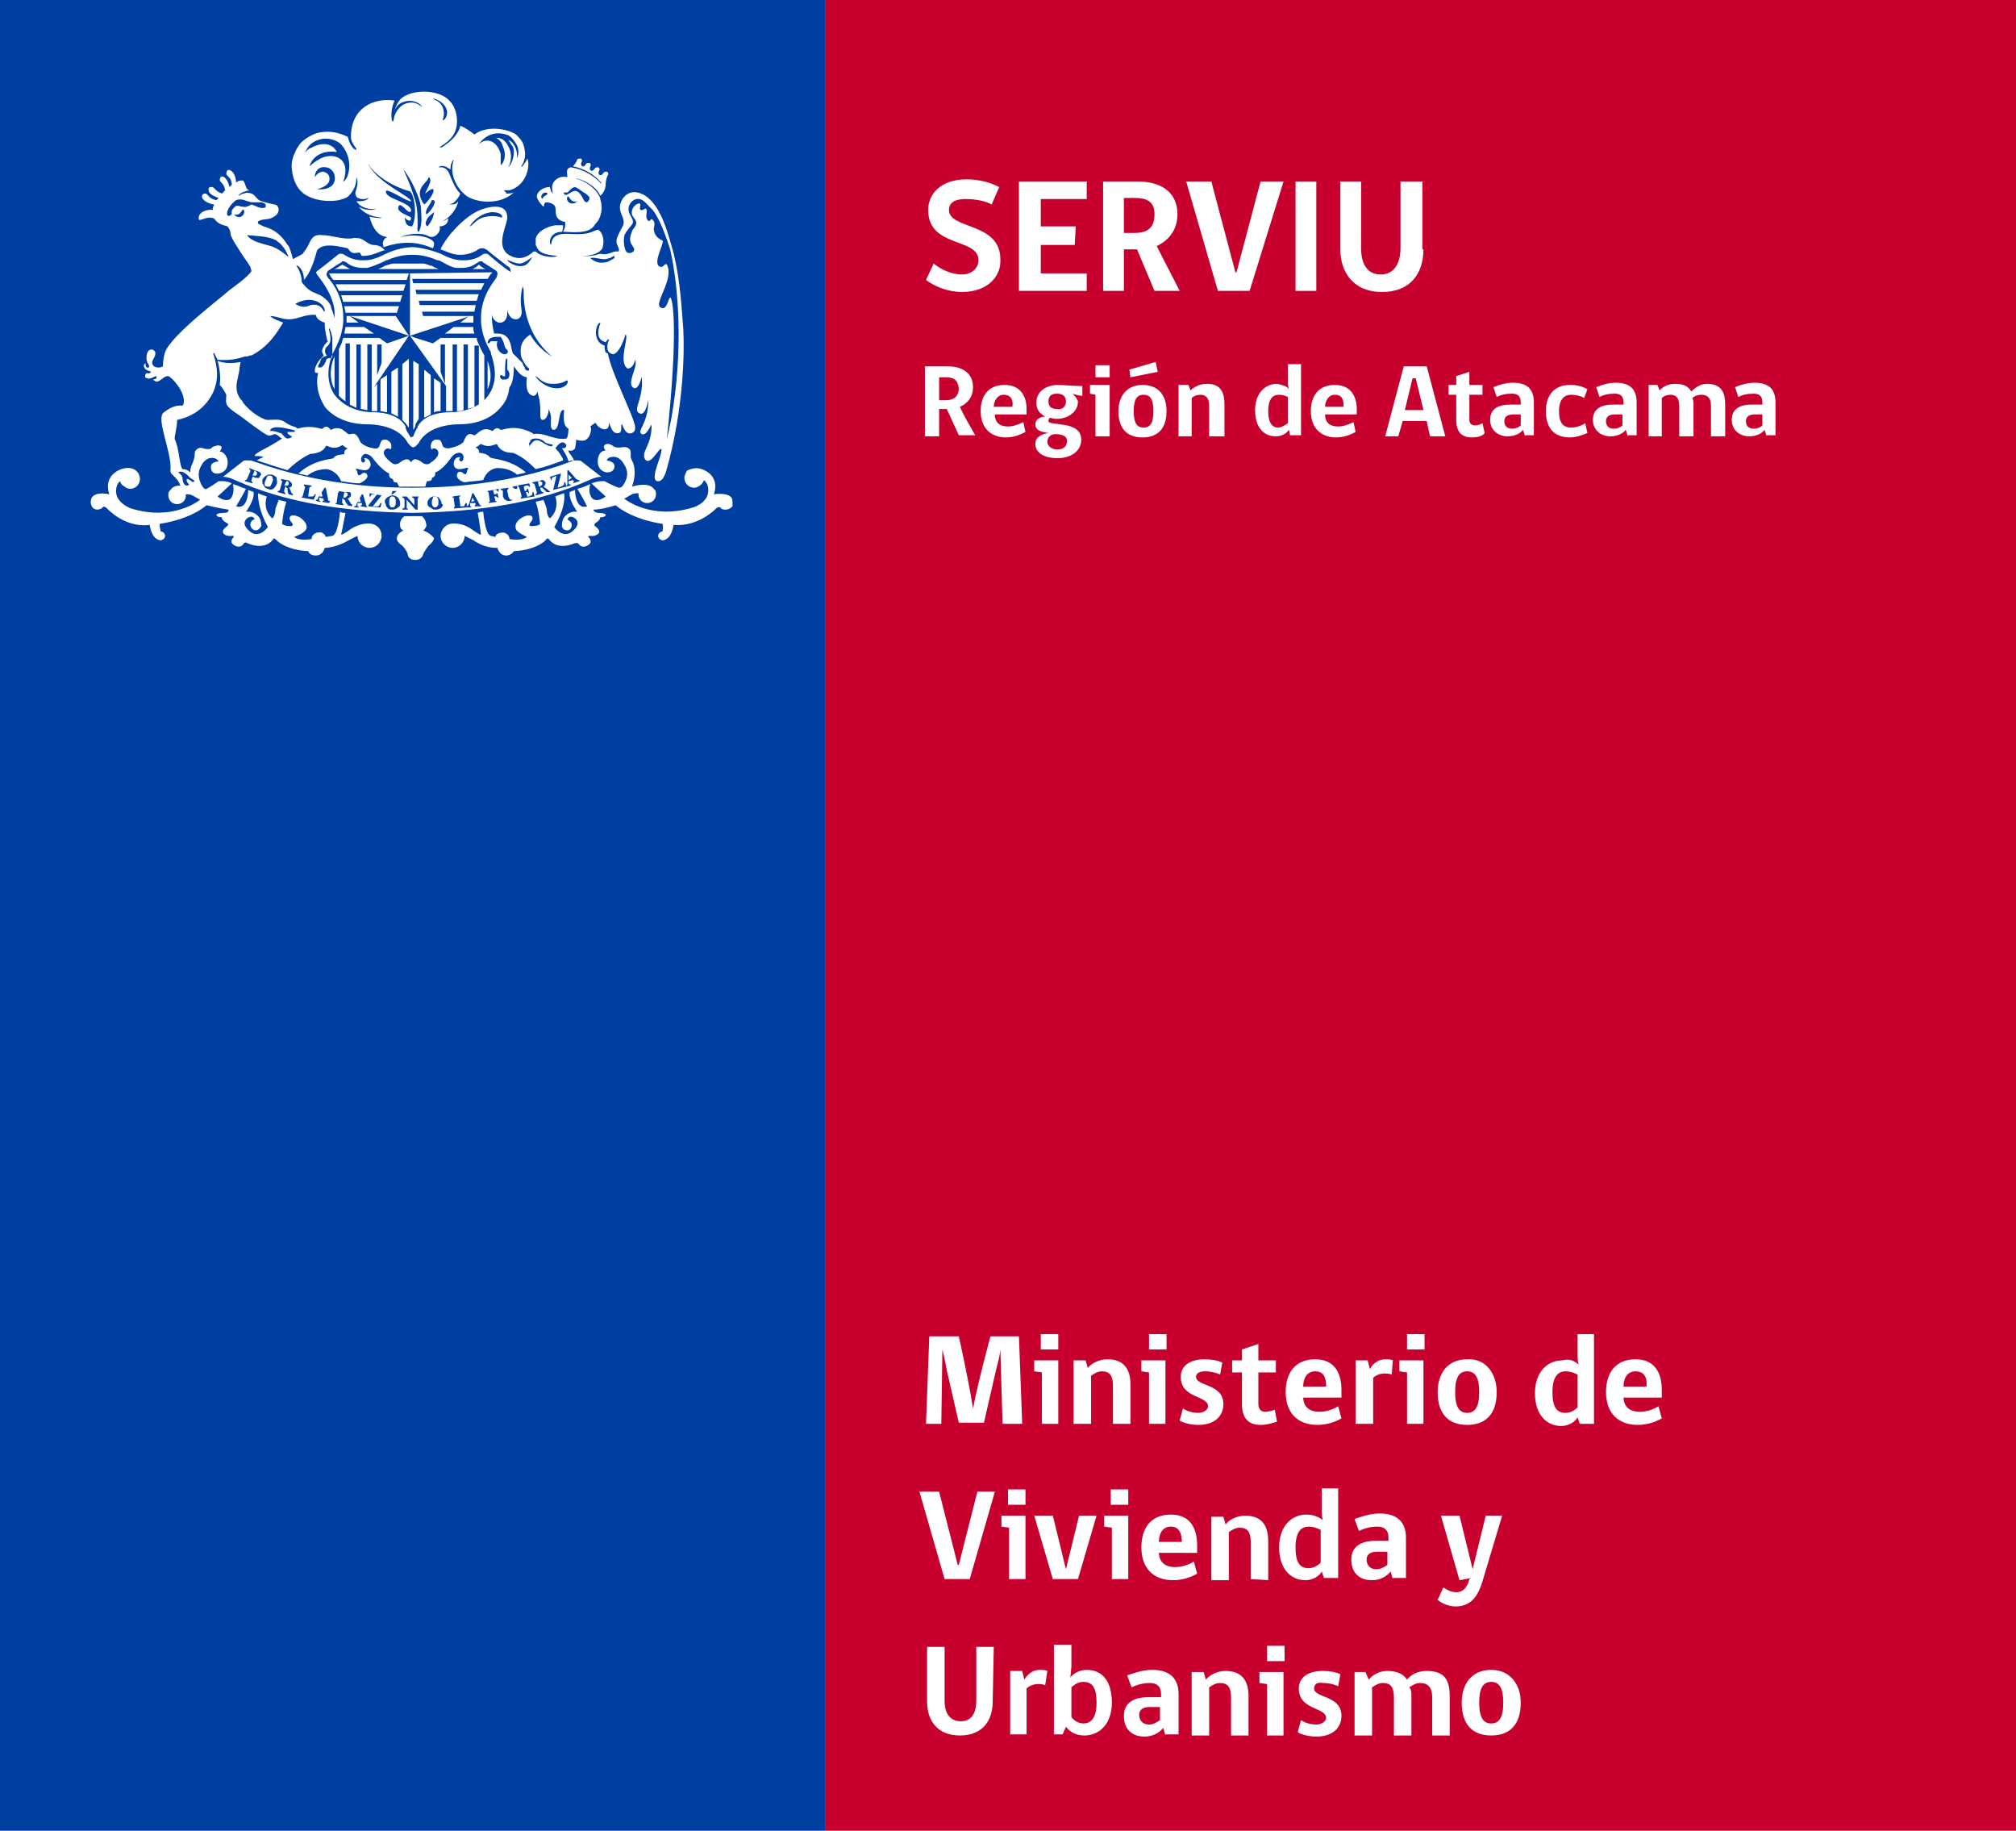
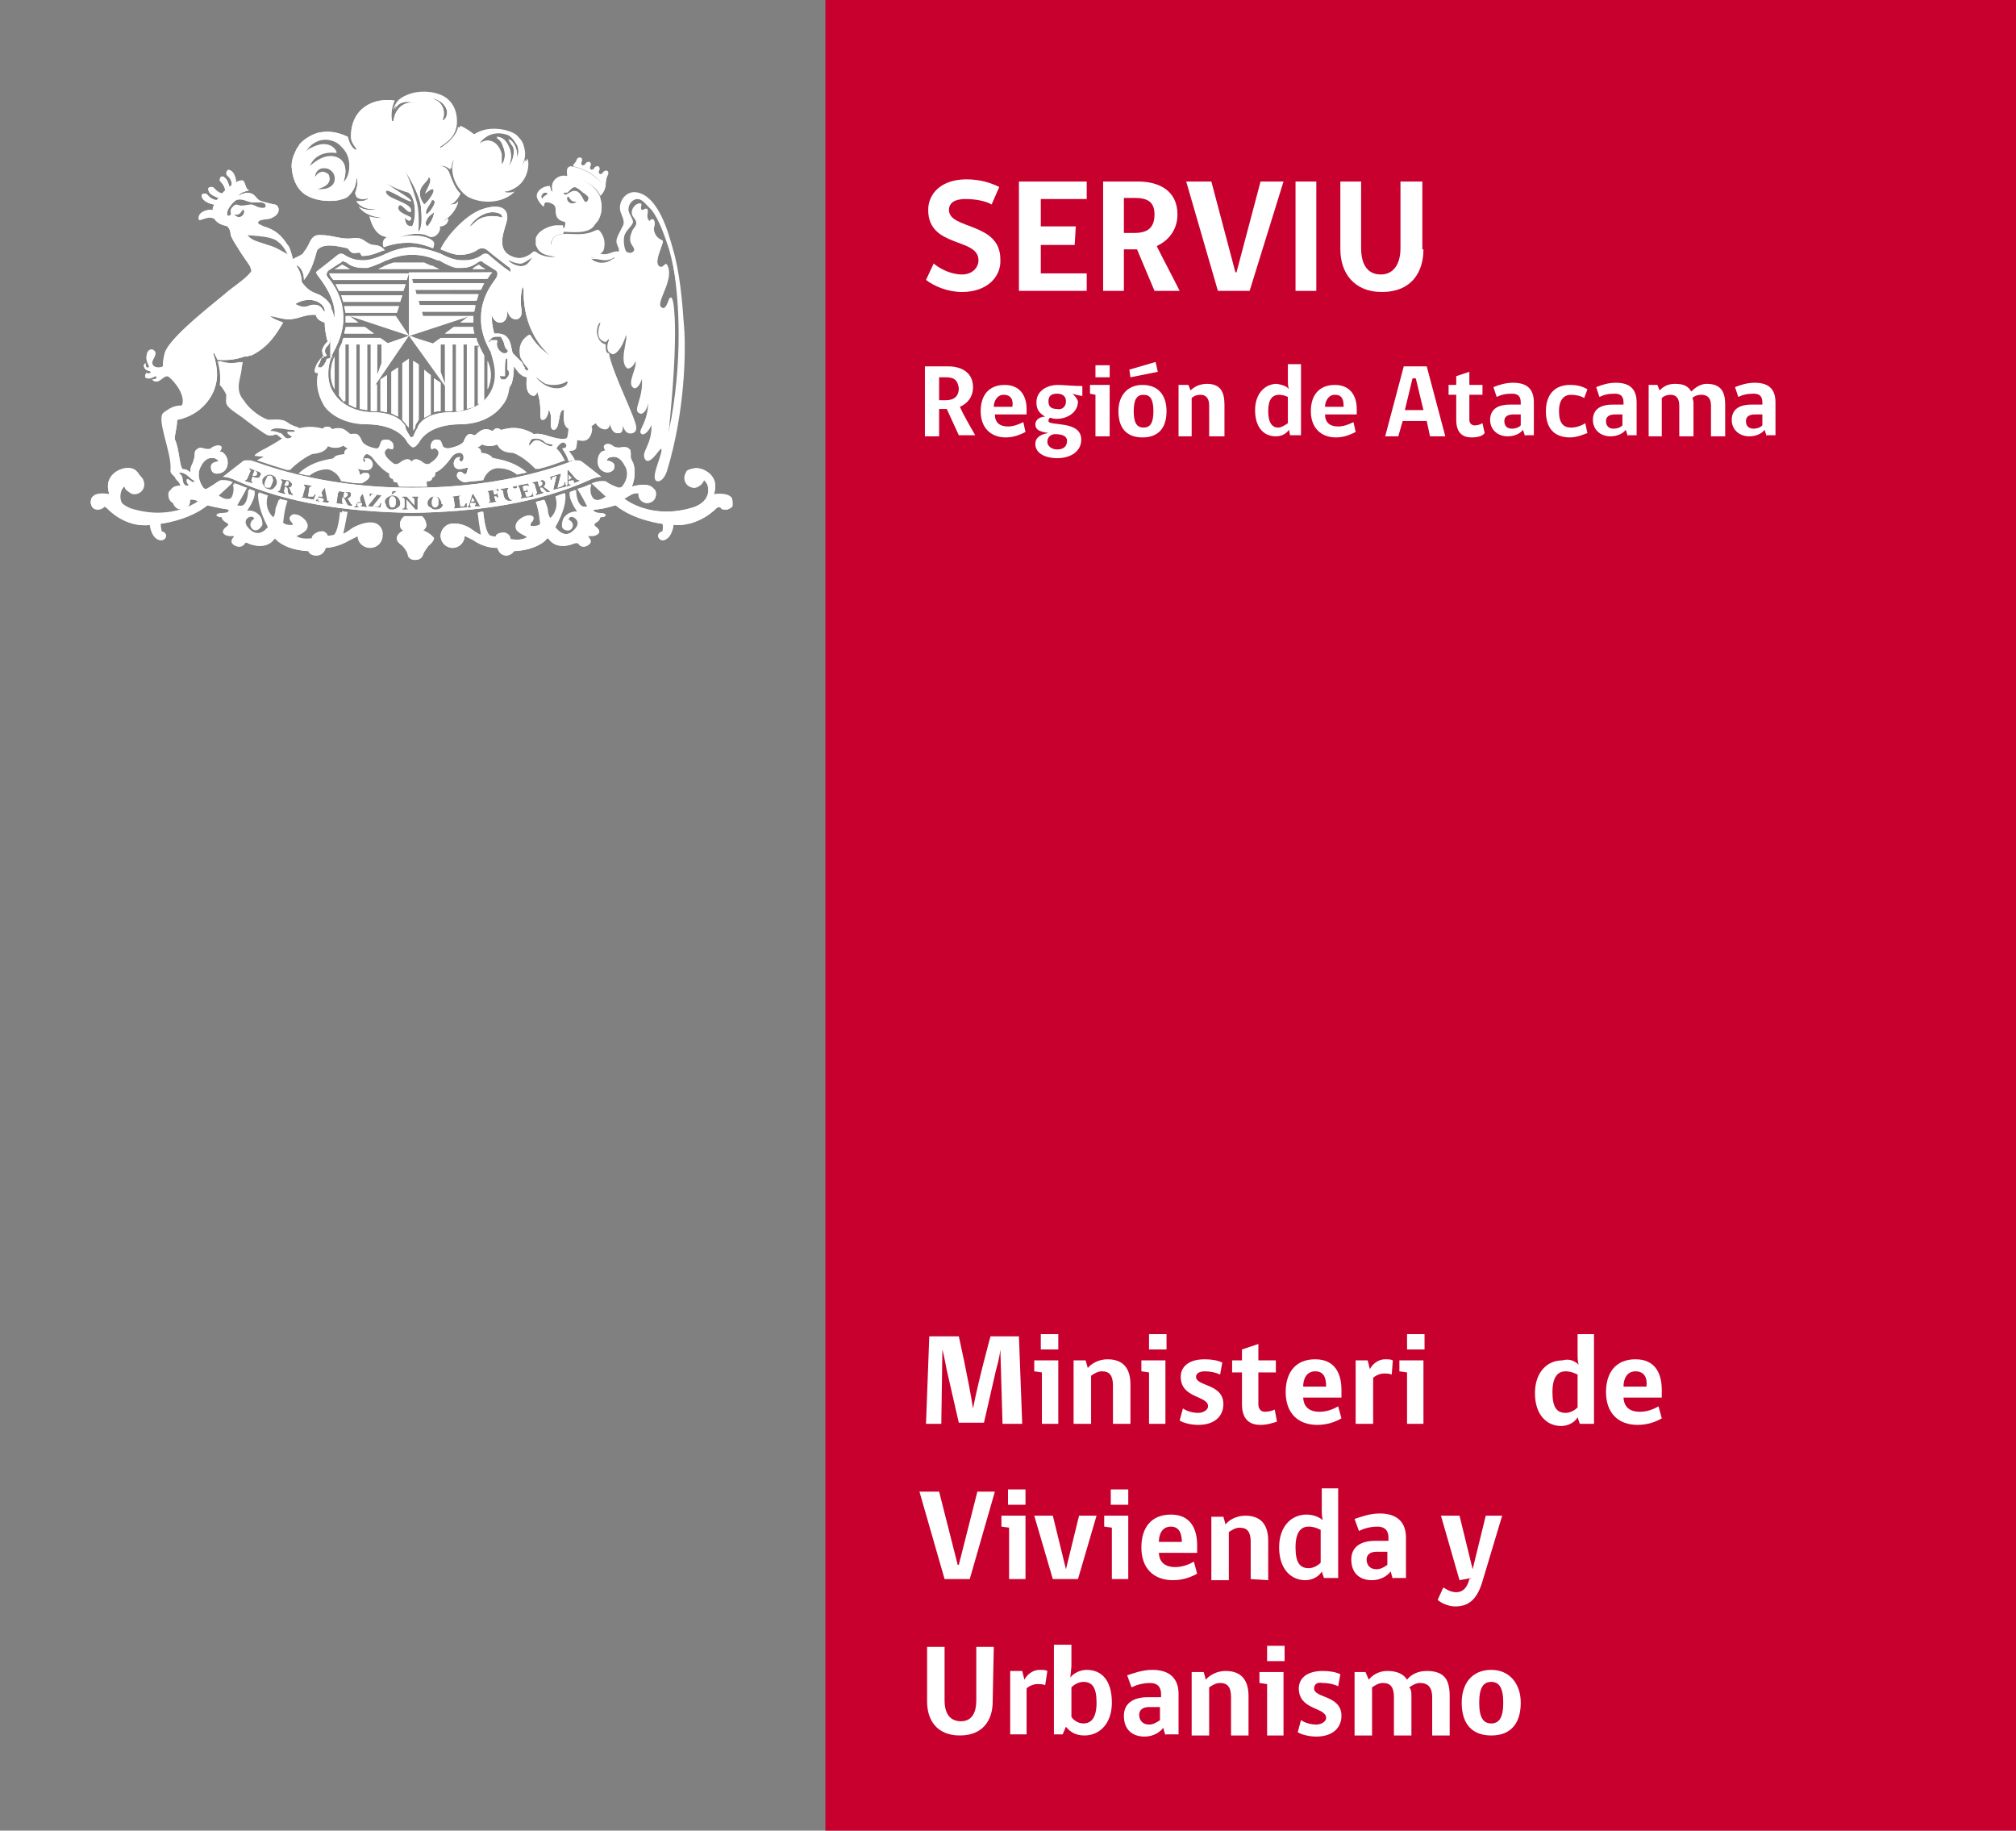
<svg xmlns="http://www.w3.org/2000/svg" version="1.1" id="Capa_1" x="0px" y="0px" viewBox="0 0 184.4 167.4" style="enable-background:new 0 0 184.4 167.4;" xml:space="preserve">
  <rect x="0" y="0" width="184.4" height="167.4" fill="#808080" stroke="none" />
  <style type="text/css">
	.st0{fill:#C8002D;}
	.st1{fill:#FFFFFF;}
	.st2{fill:#003FA2;}
</style>
  <g>
    <rect x="75.5" class="st0" width="108.9" height="167.4" />
    <path class="st1" d="M44.6,33v2.6C45.1,34.5,44.9,33.6,44.6,33" />
    <path class="st1" d="M49.7,18.8c0.1,0,0-0.4,0.3-0.4s0.8,0.3,0.8,0.5c0.1,0.3-0.2,1.1,0.9,1.3c0,0,0,0.2,0,0.3l0,0   c0,0.2-0.1,0.4-0.2,0.6h0.2c1.4,0.1,2.2,0,2.6-0.5c0,0,0.2-0.3,0.4-0.5c0.4-0.7,0.4-1.4,0.2-2l0,0V18l-0.1-0.2   c-0.3-0.6-1.1-1.3-2.2-1.6h-0.2l0,0l0,0l0,0l0,0h0.2c0.8,0.1,2.1,0.8,2.3,1.6c0.2-0.1,0.5-0.6,0.5-1l0,0c0-0.1,0-0.5,0.2-0.9   c0.1-0.1,0-0.3-0.1-0.3s-0.2,0-0.3,0.1c-0.2,0.4-0.6,0.2-0.4-0.2c0.1-0.1,0-0.3-0.1-0.3s-0.2,0-0.3,0.1c-0.2,0.4-0.6,0.2-0.4-0.2   c0.1-0.1,0-0.3-0.1-0.3s-0.2,0-0.3,0.1c-0.2,0.4-0.6,0.2-0.4-0.2c0.1-0.1,0-0.3-0.1-0.3s-0.2,0-0.3,0.1c-0.1,0.3-0.3,0.5-0.4,0.6   c0.9,0.2,1.7,0.6,2.3,1.2l0.3,0.3l0,0l0,0v0.1l0,0c-0.1-0.1-0.2-0.2-0.3-0.3c-0.9-0.8-1.8-1.1-2.5-1.2c-0.5,0.1-0.3,0.6-0.3,0.9   c-0.8-0.2-1.4,0.4-1.4,0.9c0,0.2,0,0.4,0.1,0.6l0,0c0,0-0.1-0.1-0.2-0.2c0-0.1-0.1-0.3-0.1-0.4c-0.6,0-1.2,0.4-1.2,0.9   C49.2,18.4,49.6,18.8,49.7,18.8 M51.9,18c0.2-0.2,0.2,0.6,0.9,0.4C52.3,18.9,51.7,18.4,51.9,18 M51.9,17.6c0.2-0.2,0.5-0.7,0.9-0.4   c0.2,0.1,0.4,0.3,0.5,0.4c0.2,0.1,0.4,0.3,0.5,0.4c0.1,0.2-0.2,0.8-0.5,0.3c-0.2-0.4-0.5-1-1-0.8c-0.4,0.2-0.7,0.5-0.8,0.2   C51.4,17.6,51.7,17.6,51.9,17.6 M50.1,17.7c-0.1,0.2-0.4,0.2-0.5,0.5C49.3,17.9,49.8,17.4,50.1,17.7" />
    <path class="st1" d="M66.9,45.5c-0.4-0.5-1.6-0.3-1.6-0.3c0.6-1.8-1.1-2.3-1.1-2.3c-0.6-0.2-1,0-1.3,0.1l0,0l0,0l-0.1,0.1   c-0.1,0.2-0.2,0.4-0.2,0.6c0,0.5,0.4,0.9,0.9,0.9c0.2,0,0.4-0.1,0.5-0.2c0.2-0.1,0.3-0.3,0.4-0.5c0.2,0.2,0.3,0.4,0.3,0.4   c0.5,1.6-1.3,2.1-1.3,2.1c-3.9,1.2-6.3-0.8-6.3-0.8l0.7-0.4c0.2-0.1,0.4-0.1,0.6-0.1v0.1c0,0.4,0.3,0.8,0.8,0.8   c0.4,0,0.8-0.3,0.8-0.8c0-0.1,0-0.3-0.1-0.4l0,0l-0.1-0.1c-0.5-0.7-2-0.2-2-0.2c0.5-1.3,0.1-2.2,0.1-2.2c-0.3-0.5-0.2-0.7-0.2-0.7   c0-0.5-0.1-0.5-0.1-0.5c-0.2-0.3-0.7-0.2-0.7-0.2c-0.6,0.1-0.8-0.1-0.8-0.1c-0.5-0.4-0.8-0.1-0.8-0.1c-0.2,0.2,0.1,0.5,0.1,0.5   c-0.6,0-0.7,0.7-0.7,0.7c-0.2,1.2,0.8,1.3,0.8,1.3c0.7,0,0.7-0.5,0.7-0.5c0.1-0.5-0.7-0.6-0.7-0.6c0.1-0.3,0.4-0.3,0.4-0.3   c0.8-0.2,1.2,0.7,1.2,0.7c0.7,1-0.2,2-0.2,2c-0.1,0.1-0.3,0.1-0.3,0.1C56,44.5,55.4,44,55.4,44h-0.1H55c-0.3,0-0.6,0.1-0.8,0.2   c0.3,0.3,1.3,1.2,1.3,1.2c-0.8,0.6-1.2,0.2-1.2,0.2c-0.4-0.4-0.3-1.1-0.2-1.3H54c-0.4,0.2-0.7,0.3-1.1,0.4c0.4,0.6,0.9,1.6,0.9,1.6   c-0.9,0.3-1.1-0.9-1.1-1.5c-0.2,0.1-0.3,0.1-0.5,0.2c0,0.1,0,0.3,0,0.3c0.1,0.7,0.7,1.5,0.7,1.5c-0.6-0.1-1,0.3-1,0.3   c-0.4,0.3-0.4,0.8-0.4,1s0.2,0.4,0.5,0.4c0.2,0,0.4-0.2,0.4-0.5c0-0.2-0.2-0.4-0.4-0.5c0.2-0.5,0.7-0.1,0.7-0.1   c0.7,0.6-0.4,1.3-0.4,1.3c-0.8,0.5-1.5-0.5-1.5-0.5c0.8-1.4,1-2.4,0.9-3.1c-0.3,0.1-0.6,0.2-0.8,0.3c0.4,1.3-0.5,2-0.5,2   c-0.3-0.2-0.3-0.9-0.3-0.9c-0.1-0.3-0.2-0.6-0.3-0.8c-0.2,0.1-0.5,0.1-0.7,0.2c0.3,0.8,0.4,2,0.4,2c-0.1,0.2-0.6,0.2-0.6,0.2   c-0.6,0.1-0.3-0.3-0.3-0.3c0.3-0.3,0.2-0.5,0.2-0.5c-0.2-0.4-0.9,0-0.9,0c-0.9,0.5-0.6,1.1-0.6,1.1c0.1,0.3,1,0.7,1,0.7   c-0.5,0.4-1.5,0.2-1.6,0.2c0-0.3-0.2-0.5-0.5-0.6h-0.1c-0.3,0-0.5,0.1-0.6,0.2l-0.1,0.2L44.9,49c-0.4-0.1-0.6-1.2-0.7-2.2   c-0.2,0-0.3,0-0.5,0.1c0.1,1.1,0.3,2,0.3,2c-0.2,0-1-0.6-1-0.6c-1-0.6-1.8-0.4-1.8-0.4c-0.5,0.1-0.9,0.6-0.9,1.1   c0,0.6,0.5,1.1,1.1,1.1s1.1-0.5,1.1-1.1c0.4,0.2,0.8,0.4,0.8,0.4c1,0.7,1.9,0.7,2.2,0.7c0.1,0.4,0.4,0.7,0.8,0.7   c0.3,0,0.6-0.2,0.7-0.4c2.1-0.1,2.9-1,2.9-1c0.2-0.3,0.3-0.1,0.3-0.1c0.8,1.1,2.3,0.4,2.3,0.4c0.3-0.1,0.4,0,0.4,0   c0.3,0.5,0.8,0.2,0.8,0.2c0.6-0.3,0.2-0.7,0.2-0.7c-0.2-0.2,0-0.2,0-0.2c0.7,0.1,0.9-0.3,0.9-0.3c0.1-0.3-0.4-0.6-0.4-0.6   c-0.1-0.2,0.1-0.3,0.1-0.3c0.4-0.2,0.4-0.5,0.4-0.5c0.5,0,0.5-0.2,0.5-0.2c0-0.2-0.7-0.2-0.7-0.2c-0.5-0.1-0.4-0.3-0.4-0.3   c0.8,0,2-0.4,2-0.4c1.7,1.4,4.3,1.7,4.3,1.7c0.1,0.3,0,0.6,0,0.7l0,0c-0.2,0-0.4,0.2-0.4,0.4s0.2,0.4,0.4,0.4h0.1   c0.8-0.2,0.9-1.4,0.9-1.4c2.3,0.2,3.9-1.5,3.9-1.5c0.2-0.2,0.3-0.1,0.4-0.1l0,0c0.1,0.2,0.3,0.2,0.5,0.2s0.4-0.1,0.6-0.3   c0-0.2,0-0.3,0-0.4l0,0l0,0C67,45.6,66.9,45.5,66.9,45.5" />
    <path class="st1" d="M38.7,48.5c0.2-0.1,0.3-0.4,0.3-0.4c0-0.6-0.4-0.9-0.4-0.9c-0.3,0-0.6,0-0.8,0l0,0c-0.3,0-0.6,0-0.8,0   c0,0-0.5,0.3-0.4,0.9c0,0,0,0.3,0.3,0.4c0,0-0.6,0.3-0.6,0.7c0,0-0.1,0.3,0.5,0.7c0,0,0.4,0.4,0.5,0.8c0,0,0,0.5,0.7,0.5   c0.6,0,0.7-0.5,0.7-0.5c0.1-0.3,0.5-0.8,0.5-0.8c0.5-0.4,0.5-0.7,0.5-0.7C39.3,48.7,38.7,48.5,38.7,48.5" />
    <polygon class="st1" points="43.1,45.9 43.4,45.8 43.2,45.5  " />
    <polygon class="st1" points="32.7,45.9 33,45.9 32.9,45.5  " />
    <path class="st1" d="M31.5,45L31.5,45l-0.1,0.5c0.1,0,0.2,0,0.2,0l0.1-0.1l0.1-0.1v-0.2C31.7,45.1,31.6,45,31.5,45" />
    <path class="st1" d="M35.9,45.4c-0.1,0-0.2,0-0.2,0.1c-0.1,0.1-0.1,0.2-0.1,0.4s0,0.3,0.1,0.4c0,0.1,0.1,0.1,0.2,0.1   c0.1,0,0.2,0,0.2-0.1c0.1-0.1,0.1-0.2,0.1-0.4s0-0.3-0.1-0.4C36.1,45.5,36.1,45.4,35.9,45.4" />
    <path class="st1" d="M39.8,45.4c-0.1,0-0.2,0-0.2,0.1s-0.1,0.2-0.1,0.4s0,0.3,0.1,0.4c0.1,0.1,0.1,0.1,0.2,0.1   c0.1,0,0.2-0.1,0.2-0.1c0.1-0.1,0.1-0.2,0.1-0.4s0-0.3-0.1-0.4C40,45.4,39.9,45.4,39.8,45.4" />
    <polygon class="st1" points="29.2,45.4 29.5,45.4 29.4,45  " />
    <path class="st1" d="M23.3,43l-0.2,0.5h0.1c0.1,0,0.2,0,0.2,0l0.1-0.1v-0.2l-0.1-0.1L23.3,43" />
    <path class="st1" d="M24.5,43.6c-0.1,0.1-0.1,0.2-0.2,0.4s-0.1,0.3-0.1,0.4c0,0.1,0.1,0.2,0.2,0.2s0.2,0,0.3,0   c0.1-0.1,0.1-0.2,0.2-0.4s0.1-0.3,0-0.4c0-0.1-0.1-0.2-0.2-0.2C24.7,43.5,24.6,43.5,24.5,43.6" />
    <path class="st1" d="M26.2,44L26.2,44L26,44.4c0.1,0,0.2,0,0.2,0h0.1l0.1-0.1v-0.2C26.4,44,26.3,44,26.2,44" />
    <path class="st1" d="M49.4,44c0,0-0.1,0-0.2,0l0,0l0.1,0.5c0.1,0,0.2-0.1,0.2-0.1l0.1-0.1v-0.2L49.4,44" />
-     <polygon class="st1" points="52,43.9 52.3,43.7 52,43.4  " />
    <path class="st1" d="M52.8,42.1c-0.2,0-0.3,0-0.3,0c-0.6,0.2-5.9,2.5-14.8,2.5s-14.2-2.4-14.8-2.5c0,0-0.1,0-0.3,0   c-0.2,0-0.3,0-0.4,0.1l-1.8,1.4l0,0c0.5,0,1.1,0.3,1.1,0.3c4.7,2.1,10.1,2.9,16.2,3c6.1-0.1,11.5-0.9,16.2-3c0,0,0.6-0.3,1.1-0.3   l0,0l-1.8-1.4C53.1,42.2,52.9,42.1,52.8,42.1 M35.9,44.9h0.4l-0.4,0.3h-0.1L35.9,44.9z M23.8,43.5l-0.1,0.2h-0.2   c-0.1,0-0.2,0-0.3-0.1h-0.1L23,43.9V44l0.1,0.1l0,0v0.1L22.4,44v-0.1l0,0h0.1l0.1-0.1l0.3-0.7V43l-0.1-0.1l0,0v-0.1l0.5,0.2   c0.1,0,0.2,0.1,0.3,0.1l0.2,0.1l0.1,0.2L23.8,43.5 M25.3,44.3c-0.1,0.2-0.2,0.3-0.3,0.4c-0.2,0.1-0.3,0.1-0.6,0   c-0.1,0-0.3-0.1-0.3-0.2c-0.1-0.1-0.1-0.2-0.2-0.3c0-0.1,0-0.2,0-0.3s0.1-0.2,0.2-0.3s0.2-0.1,0.3-0.2c0.1,0,0.2,0,0.4,0   c0.2,0.1,0.4,0.2,0.4,0.3C25.3,43.9,25.4,44.1,25.3,44.3 M26.6,44.9c0,0.1,0.1,0.2,0.1,0.2l0.1,0.1v0.1l-0.4-0.1   c0,0-0.1-0.2-0.1-0.4c0-0.1,0-0.2-0.1-0.2v-0.1h-0.1L26,44.8V45l0.1,0.1l0,0v0.1L25.4,45v-0.1l0,0h0.1l0.1-0.1l0.2-0.7V44l-0.1-0.1   l0,0v-0.1l0.5,0.1h0.1c0.1,0,0.2,0,0.2,0.1l0.1,0.1l0.1,0.1v0.2c0,0.1-0.2,0.2-0.3,0.2C26.5,44.6,26.5,44.7,26.6,44.9 M28.7,45.7   l-1.1-0.2v-0.1l0,0h0.1v-0.1l0.2-0.7v-0.1l-0.1-0.1l0,0v-0.1l0.7,0.1v0.1l0,0h-0.1l-0.1,0.1l-0.1,0.7v0.1l0,0h0.1   c0.1,0,0.2,0,0.3,0c0.1,0,0.1-0.1,0.2-0.2h0.1L28.7,45.7z M30,46l-0.6-0.1v-0.1h0.1l0,0v-0.1l0,0v-0.1l-0.4-0.1v0.1v0.1v0.1h0.1   v0.1l-0.4-0.1v-0.1c0.1,0,0.2,0,0.2-0.2l0.6-0.9h0.1l0.2,1c0,0.1,0,0.2,0.1,0.2h0.1L30,46z M32.2,46.3l-0.4-0.1   c0,0-0.1-0.2-0.2-0.4c0-0.1-0.1-0.2-0.1-0.2l-0.1-0.1h-0.1v0.3v0.1l0.1,0.1l0,0v0.1L30.7,46v-0.1l0,0h0.1v-0.1l0.1-0.7V45H31l0,0   v-0.1l0.5,0.1h0.1c0.1,0,0.2,0,0.2,0H32l0.1,0.1v0.2c0,0.1-0.1,0.2-0.3,0.3c0,0,0.1,0.1,0.2,0.3c0.1,0.1,0.1,0.2,0.1,0.2h0.1   L32.2,46.3z M33.6,46.4L33,46.3v-0.1h0.1l0,0v-0.1l0,0V46h-0.4v0.1v0.1v0.1h0.1v0.1h-0.4v-0.1c0.1,0,0.2,0,0.2-0.2l0.5-0.9h0.1   l0.3,1C33.5,46.3,33.6,46.4,33.6,46.4L33.6,46.4L33.6,46.4z M34.9,45.3l-0.8,1h0.3h0.2l0.1-0.1l0.1-0.2h0.1l-0.1,0.4l-1.1-0.1v-0.1   l0.8-1h-0.2c-0.1,0-0.2,0-0.3,0c0,0-0.1,0.1-0.1,0.2h-0.1v-0.3L34.9,45.3L34.9,45.3z M36.4,46.4c-0.1,0.1-0.3,0.2-0.5,0.2   s-0.3,0-0.4-0.1c-0.1-0.1-0.2-0.2-0.2-0.3s-0.1-0.2-0.1-0.3s0-0.2,0.1-0.3s0.2-0.2,0.3-0.2c0.1-0.1,0.2-0.1,0.4-0.1   s0.4,0.1,0.5,0.2c0.1,0.1,0.2,0.3,0.2,0.5C36.6,46.1,36.6,46.3,36.4,46.4 M38.3,45.4L38.3,45.4L38.3,45.4l-0.1,0.2v1H38l-0.8-0.9   v0.6c0,0.1,0,0.2,0,0.2h0.1v0.1h-0.5v-0.1h0.1l0.1-0.1v-0.1v-0.6c0-0.1-0.1-0.2-0.2-0.2v-0.1h0.4l0.7,0.8v-0.5   c0-0.1-0.1-0.2-0.2-0.2v-0.1h0.5l0,0H38.3z M40.4,46.4c-0.1,0.1-0.3,0.2-0.5,0.2s-0.3,0-0.4-0.1c-0.1-0.1-0.2-0.1-0.3-0.2   c-0.1-0.1-0.1-0.2-0.1-0.3s0-0.2,0.1-0.3s0.1-0.2,0.2-0.2c0.1-0.1,0.2-0.1,0.3-0.1c0.2,0,0.4,0,0.5,0.2c0.1,0.1,0.2,0.3,0.2,0.5   C40.6,46.1,40.5,46.2,40.4,46.4 M41.5,46.5L41.5,46.5L41.5,46.5L41.5,46.5l0.1-0.2l-0.1-0.7v-0.1h-0.1l0,0v-0.1l0.7-0.1v0.1l0,0H42   v0.1l0.1,0.7v0.1h0.1h0.1c0.1,0,0.2,0,0.2-0.1s0.1-0.1,0.1-0.2h0.1v0.4L41.5,46.5z M43.4,46.3L43.4,46.3L43.4,46.3L43.4,46.3   l0.1-0.2l0,0V46L43,46v0.1v0.1v0.1h0.1v0.1l-0.4,0.1v-0.1c0.1,0,0.1-0.1,0.2-0.2l0.3-1h0.1l0.5,0.9l0.1,0.2H44v0.1L43.4,46.3z    M45.6,45L45.6,45l-0.2-0.2h-0.1h-0.2l0.1,0.4h0.1h0.1v-0.1h0.1l0.1,0.4h-0.1l-0.1-0.1h-0.1h-0.1l0.1,0.3v0.1h0.1l0,0v0.1L44.7,46   v-0.1l0,0h0.1v-0.1l-0.1-0.7V45h-0.1l0,0v-0.1l1-0.2V45L45.6,45z M47,44.7l0.1,0.4v0.2v0.2L47,45.7l-0.2,0.1c-0.1,0-0.2,0-0.3,0   l-0.2-0.1l-0.1-0.1l-0.1-0.2L46,44.9l-0.1-0.1h-0.1v-0.1l0.7-0.1v0.1l0,0l-0.1,0.1v0.1l0.1,0.5l0.1,0.2l0.1,0.1h0.2l0.2-0.1   l0.1-0.2c0-0.1,0-0.1,0-0.2l-0.1-0.4c0-0.1-0.1-0.2-0.2-0.2v-0.1l0.5-0.1v0.1h-0.1v0.1L47,44.7 M47.6,45.6L47.6,45.6L47.6,45.6   l0.1-0.2v-0.1l-0.2-0.7l-0.1-0.1h-0.1l0,0v-0.1l1-0.2l0.1,0.3h-0.1l-0.1-0.1h-0.1H48l-0.2,0.1l0.1,0.4H48l0.1-0.1v-0.1h0.1l0.1,0.4   h-0.1l0,0V45h-0.1H48l0.1,0.3v0.1h0.1h0.1l0.2-0.1l0.1-0.1V45h0.1l0.1,0.4L47.6,45.6z M50,45c0,0-0.1-0.1-0.3-0.3l-0.1-0.1h-0.1   h-0.1l0.1,0.3l0.1,0.1h0.1l0,0v0.1L49,45.3v-0.1l0,0l0.1-0.1V45l-0.2-0.7l-0.1-0.1h-0.1l0,0v-0.1l0.5-0.1h0.1c0.1,0,0.2,0,0.2-0.1   h0.2l0.1,0.1l0.1,0.1c0,0.1,0,0.3-0.2,0.4c0.1,0,0.1,0.1,0.3,0.2c0.1,0.1,0.2,0.1,0.2,0.2h0.1V45L50,45z M50.6,44.8L50.6,44.8   l0.3-1.3l-0.2,0.1c-0.1,0-0.2,0.1-0.2,0.1s0,0.1,0,0.2h-0.1l-0.1-0.3l1-0.3v0.1L51,44.6l0.3-0.1l0.2-0.1l0.1-0.1v-0.2h0.1l0.1,0.4   L50.6,44.8z M52.5,44.2L52.5,44.2L52.5,44.2L52.5,44.2L52.5,44.2L52.5,44.2V44L52,44v0.1v0.1l0.1,0.1h0.1v0.1l-0.4,0.1v-0.1   c0.1,0,0.1-0.1,0.1-0.3V43H52l0.7,0.8l0.2,0.1H53V44L52.5,44.2z" />
    <path class="st1" d="M31.3,24.2c-0.2,0.1-0.4,0.3-0.7,0.4H32C31.7,24.5,31.5,24.3,31.3,24.2" />
    <path class="st1" d="M40.2,24.6c-0.2-0.1-0.5-0.2-0.6-0.3h-0.1c-0.3-0.1-0.5-0.2-0.7-0.3H36c-0.2,0.1-0.5,0.1-0.7,0.3h-0.1   c-0.1,0.1-0.4,0.2-0.6,0.3h-0.1H40.2L40.2,24.6" />
    <path class="st1" d="M43.8,24.2L43.8,24.2L43.8,24.2c-0.2,0.1-0.4,0.2-0.6,0.4h1.2C44.2,24.5,44,24.4,43.8,24.2" />
    <path class="st1" d="M30.6,35.6v-3C30.3,33.2,30,34.5,30.6,35.6" />
    <path class="st1" d="M37.4,25h-7.3l0,0l0.1,0.2c0,0,0.1,0.2,0.3,0.4h6.7L37.4,25z" />
    <path class="st1" d="M37.1,26h-6.4c0.1,0.2,0.2,0.4,0.3,0.6h5.9L37.1,26z" />
    <path class="st1" d="M36.6,27.6l0.2-0.6h-5.6c0.1,0.2,0.1,0.4,0.2,0.6H36.6z" />
    <path class="st1" d="M36.5,28h-5c0,0.2,0.1,0.4,0.1,0.6h4.7L36.5,28z" />
    <path class="st1" d="M31.5,30.5h2.7l-0.8-0.6h-1.7C31.6,30.1,31.5,30.3,31.5,30.5" />
    <path class="st1" d="M31.6,28.9L31.6,28.9c0,0.1,0,0.3,0,0.6h1.1L32,28.9H31.6z" />
    <path class="st1" d="M37.4,30.7l3.3,4.6v2.3c0.2,0,0.4,0,0.5,0h0.1v-6.1h0.4v6.1c0.2,0,0.4,0,0.6-0.1v-6h0.4v5.9   c0.2-0.1,0.4-0.1,0.6-0.2v-5.6h0.4V37c0.2-0.2,0.4-0.3,0.5-0.4v-0.1v-4c-0.2-0.3-0.3-0.6-0.5-0.9l0,0c-0.1-0.2-0.2-0.4-0.2-0.6   h-3.3l-0.7,0.5L38,30.9L37.4,30.7l5.5-1.8h-4.3l-0.1-0.4h4.8c0-0.2,0.1-0.4,0.1-0.6h-5.1l-0.1-0.4h5.3c0.1-0.2,0.1-0.4,0.2-0.6H38   l-0.1-0.4h6c0.1-0.2,0.2-0.4,0.3-0.6h-6.5l-0.1-0.4h6.9c0.2-0.3,0.3-0.5,0.4-0.5v-0.1h-7.5v-0.1V25v0.6V26v0.6V27v0.6V28v0.6   L37.4,30.7L37.4,30.7z M40.3,31.5h0.4v3.7L40.3,34V31.5z" />
    <path class="st1" d="M38.8,38.2c0.2-0.1,0.4-0.2,0.6-0.3v-3.6l-0.6-0.4V38.2z" />
    <path class="st1" d="M37.8,39.4c0.1-0.1,0.2-0.3,0.2-0.4v-0.1c0.1-0.2,0.2-0.3,0.3-0.5v-5L37.8,33V39.4z" />
    <path class="st1" d="M36.8,38.4c0.2,0.2,0.3,0.4,0.5,0.6l0,0l0.1,0.1v-6.3l-0.6,0.4V38.4z" />
    <path class="st1" d="M35.8,37.8c0.2,0.1,0.4,0.2,0.6,0.3v-4.5L35.8,34V37.8z" />
    <path class="st1" d="M39.7,37.7c0.2-0.1,0.4-0.1,0.6-0.1V35l-0.6-0.4V37.7z" />
    <path class="st1" d="M34.8,37.6c0.2,0,0.4,0.1,0.6,0.1v-3.4l-0.6,0.4V37.6z" />
    <path class="st1" d="M31.5,36.8v-5.3h0.4V37c0.2,0.1,0.4,0.2,0.6,0.3v-5.8h0.4v5.9c0.2,0,0.4,0.1,0.6,0.1v-6h0.4v6.1h0.2   c0,0,0.2,0,0.3,0v-2.5l-0.3,0.3l3.3-4.7l0,0l0,0l0,0l0,0l-1.2-1.8H32l5.5,1.8l-2,0.7l-0.7-0.5h-3.3c-0.1,0.2-0.1,0.4-0.2,0.6   c-0.1,0.1-0.1,0.3-0.2,0.4v4.3C31.1,36.4,31.3,36.6,31.5,36.8 M34.5,31.5h0.4v1.7l-0.4,1.1V31.5z" />
    <path class="st1" d="M40.7,30.5h2.7c-0.1-0.2-0.1-0.4-0.1-0.6h-1.8L40.7,30.5z" />
    <path class="st1" d="M43.3,28.9h-0.4l-0.8,0.6h1.2c0-0.2,0-0.3,0-0.4V28.9" />
    <path class="st1" d="M28.1,17.9c1.1,0.6,2.4,0.5,2.9,0.4c0.3-0.1,0.5-0.1,0.8-0.3l0.1-0.1l0,0c0.4-0.4,0.7-0.9,0.7-1.7l0,0   c0,0,0.1,0.2,0.1,0.5s-0.1,0.6-0.2,0.9v0.1c0,0.1,0.1,0.2,0.1,0.3c0.2,0.2,0.7,0.3,1.1,0.1l0,0c0,0.1-0.3,0.3-0.8,0.3   c-0.1,0-0.2,0-0.3,0c0.3,0.5,1,0.8,1.8,0.7l0,0c0,0-0.2,0.1-0.5,0.1c-0.4,0-0.8-0.1-1.1-0.3c0.4,0.5,1,0.9,2.1,1   c0,0.1-0.8,0-1.1-0.1c0.5,2,1.6,1.8,1.6,1.9c-0.3,0.1-0.5,0.5-0.3,0.9c1.1-0.4,2-0.4,2.2-0.4c0.3,0,1.1,0,2.3,0.5   c0.1-0.2,0.1-0.3,0.1-0.5c-0.2-0.5-1.7-0.9-3.1-0.5l-0.2,0.1l0,0l0,0l0,0l0.2-0.1c0.6-0.3,1.9-0.5,2.6-0.1l0,0   c0.6,0.3,1.2-0.5,1-0.9c0.5,0,0.8-0.3,0.8-0.7c-0.1,0-0.2,0.1-0.2,0.1l0,0c-0.2,0.1-0.3,0.1-0.3,0.1l0,0l0,0l0,0l0,0l0.2-0.1   c0.8-0.5,1.2-1.4,1.2-1.7c-0.1,0.2-0.3,0.3-0.6,0.3c-0.1,0-0.2,0-0.2,0l0,0c0.1,0,0.2-0.1,0.3-0.1c0.3-0.2,0.6-0.6,0.7-0.9   c-0.5-0.5-0.7-1.1-1-1.9c-0.1-0.3-0.4-0.6-0.7-0.6h-0.1h-0.1l0,0c0.4-0.3,0.8,0,1.1,0.2c0-0.7,0.3-0.9,0.3-0.9l0,0   c-0.5,1.5,0.5,2.9,1.3,3.4c1.1,0.6,3,0.7,4.2-0.4l0,0c-0.2,0.1-0.5,0.1-0.7,0.1c-0.3,0-0.5-0.1-0.5-0.1l0,0c0.2,0,0.3,0,0.5,0   c1.8-0.5,1.9-2.7,1.6-2.9l0,0c0,0.1-0.1,0.3-0.2,0.4c-0.1,0.2-0.3,0.4-0.3,0.4v-0.1c0.4-0.7,0.4-1.2,0.2-1.9   c-0.1-0.4-0.4-0.7-0.7-1c-0.9-0.6-2.8-0.8-3.8,0c-0.4-0.3-0.8-0.6-1.3-0.8c-0.1,0.6-0.7,1.3-1.3,1.7c-0.1,0.1-0.4,0.3-0.5,0.3   c0,0-0.1,0,0-0.1c1-0.6,1.5-1.3,1.5-2.3l0,0c0-0.5-0.1-1.3-0.7-1.9c-0.9-1-3.3-1.1-4.4-0.2c-0.3,0.3-0.5,0.7-0.6,1.1   c0.1-0.3,0.4-0.7,0.9-0.8c0.5-0.2,1.4,0,1.6,0.5c-0.7-1-2.2-0.4-2.4,1.1l0,0c0,0.1-0.1,0.1-0.1,0.1l0,0c0,0-0.1,0-0.1-0.6   c0-0.4,0.1-0.9,0.3-1.3c-1.8-0.3-4,0.6-4,3.3c0,0.4,0.2,0.7,0.5,1.1v0.1c-0.1,0-0.3-0.1-0.4-0.3c-0.2-0.2-0.3-0.6-0.4-0.9   C30.7,12,30,12,29.3,12.1s-1.6,0.7-1.9,1.1c-0.1,0.2-0.3,0.4-0.4,0.7c-0.2,0.4-0.4,1-0.3,1.6C26.8,16.5,27.3,17.4,28.1,17.9    M46.3,12.2c0.4,0.1,0.7,0.5,1,1c0.2,0.5,0.1,0.9,0,1.2l0,0l0,0c0-0.3,0-0.7-0.2-1.1c-0.1-0.2-0.3-0.5-0.6-0.6   c0.2,0.3,0.3,0.5,0.4,0.6c0.1,0.2,0.1,0.4,0.1,0.5c0,0.5-0.2,1.1-0.5,1.4l0,0l0,0c0.3-0.6,0.3-1.2,0.1-1.7l-0.1-0.2   c-0.2-0.4-0.5-0.8-1.1-0.8c0.2,0.2,0.5,0.4,0.6,0.8c0.3,0.7,0.2,1.4-0.1,1.8l0,0l0,0c0-0.1,0-0.2,0-0.3c0-0.2,0-0.5,0-0.7   c-0.3-1.2-1.3-1.6-2-0.9C43.8,13.1,44.6,11.7,46.3,12.2 M39.1,20.7c-0.2-0.1-0.2-0.4-0.1-0.5c0.1-0.4,0.5-0.6,0.7-0.8   C39.7,19.4,39.7,20,39.1,20.7 M39,19.6c-0.2-0.4,0.4-0.9,0.5-1.3C40.2,18.2,39.3,19.5,39,19.6 M40.9,10.2c0,0.6-0.3,0.8-0.4,0.8   v-0.1c0.2-0.4,0.1-1.1-0.2-1.4c-0.2-0.3-0.6-0.4-0.7-0.5C39.6,9,40.7,9.2,40.9,10.2 M39.2,16.2c0.5,0.2-0.3,1.3-0.3,1.5   c0.1-0.1,0.6-0.5,0.7-0.4c0.3,0.2-0.6,1.3-0.8,1.4C37.7,17.2,39.2,16.7,39.2,16.2 M38.5,18.8c0.1,0.7,0.2,1.7-0.1,2.4   c-0.2-0.1-0.1-0.4-0.1-0.5c0-0.8,0-1.6-0.2-2.3c-0.1-0.3-0.4-1.5-1.1-2.9C37.2,15.8,38.3,17.5,38.5,18.8 M33.5,15.1   c0.5,0.9,2,2,3.8,2.5c0.6,0.2,0.9,2.1,0.4,3.1c-0.6,0-0.6-0.4-0.7-0.8c0.2,0.2,0.6,0.5,0.6,0c-0.2-0.2-1.5-0.5-1.1-1.1   c0.2-0.3,0.9,0.9,1.1,0.5c0.1-0.8-2.4-1.1-2.3-1.8c0-0.4,2,1,2.3,0.9c0-0.4-2.9-1.6-3.8-3.2C33.5,15.2,33.5,15.1,33.5,15.1   L33.5,15.1 M29,17.3c0.7-0.2,1.3-0.5,1.1-1.2c0-0.2-0.2-0.3-0.5-0.3c-0.4,0-0.6,0.2-0.8,0.5c0-0.6,0.4-1,1-0.9   c0.3,0,0.7,0.3,0.8,0.7C30.8,17,30,17.4,29,17.3 M29.1,12.9c0.8-0.3,1.7,0,2.1,0.5c1.4,1.3,0.6,3.2,0.2,3.3c0.3-0.8,0.4-2-0.8-2.3   c-1-0.2-1.8,0.5-2.3,0.9c0.3-0.9,1.2-1.5,2.5-1.3c-0.3-0.7-1.2-1-2.3-0.4c-0.3,0.1-0.5,0.3-0.6,0.5C28.1,13.5,28.6,13.1,29.1,12.9" />
    <path class="st1" d="M34.2,47.8c0,0-0.7-0.2-1.8,0.4c0,0-0.8,0.6-1,0.6c0,0,0.2-0.9,0.4-2c-0.2,0-0.3,0-0.5-0.1   c-0.1,1-0.3,2.1-0.7,2.2L30,49l-0.1-0.2c-0.1-0.1-0.3-0.3-0.6-0.2h-0.1c-0.3,0.1-0.5,0.3-0.5,0.6c-0.1,0-1.1,0.2-1.6-0.2   c0,0,0.9-0.3,1-0.7c0,0,0.3-0.5-0.6-1.1c0,0-0.7-0.4-0.9,0c0,0-0.1,0.2,0.2,0.5c0,0,0.3,0.4-0.3,0.3c0,0-0.4,0-0.6-0.2   c0,0,0.1-1.2,0.4-2c-0.2-0.1-0.5-0.1-0.7-0.2c-0.1,0.3-0.2,0.5-0.3,0.8c0,0,0,0.7-0.3,0.9c0,0-0.9-0.7-0.5-2   c-0.3-0.1-0.6-0.2-0.8-0.3c0,0.6,0.1,1.6,0.9,3.1c0,0-0.7,1-1.5,0.5c0,0-1.1-0.7-0.4-1.3c0,0,0.5-0.4,0.7,0.1   c-0.2,0-0.4,0.2-0.4,0.5c0,0.2,0.2,0.5,0.5,0.5c0.2,0,0.4-0.2,0.5-0.4c0-0.2,0-0.7-0.4-1c0,0-0.4-0.4-1-0.3c0,0,0.6-0.8,0.7-1.5   c0,0,0-0.1,0-0.3c-0.2-0.1-0.3-0.1-0.5-0.2c0,0.7-0.2,1.8-1.1,1.5c0,0,0.6-1,0.9-1.6c-0.4-0.1-0.7-0.3-1.1-0.4h-0.1   c0.1,0.3,0.1,0.9-0.2,1.3c0,0-0.4,0.4-1.2-0.2c0,0,1-0.9,1.3-1.2c-0.2-0.1-0.5-0.2-0.8-0.2h-0.3L20,44c0,0-0.7,0.5-1.1,0.7   c0,0-0.1,0.1-0.3-0.1c0,0-0.8-1-0.2-2c0,0,0.4-0.9,1.2-0.7c0,0,0.2,0,0.4,0.3c0,0-0.8,0-0.7,0.6c0,0,0,0.6,0.7,0.5   c0,0,1-0.1,0.8-1.3c0,0-0.2-0.7-0.7-0.7c0,0,0.3-0.4,0.1-0.5c0,0-0.2-0.2-0.8,0.1c0,0-0.1,0.3-0.8,0.1c0,0-0.4-0.2-0.7,0.2   c0,0-0.1,0-0.1,0.5c0,0,0,0.2-0.2,0.7c0,0-0.2,0.3-0.2,0.8c-0.2-0.2-0.4-0.3-0.7-0.3c-0.3-0.3-0.3-1.9-0.7-2.7   c-0.1-0.2,0.2-1,0.2-1.8c2.4-0.5,3.3-2.3,3.5-3.1c0.4-1.3-0.1-2.6-0.2-3h0.1c0.1,0.2,0.2,0.4,0.3,0.6c1.1,0.1,1.9-0.1,2.5-0.3h0.1   h0.1c0.1,0,0.2-0.1,0.3-0.1H23c1.7-0.8,2.4-2.2,2.9-3c-0.2-0.1-0.9-0.3-1.2-0.6c0.6,0.1,1.1,0.3,1.7,0.3c0.9,0,1.5-0.5,2.5-0.4   c0,0.1,0.1,0.5,0.8,0.7c0,0.6,0.1,1,0.2,1.5c0,0.1,0.1,0.2,0.1,0.2s-0.7,0.6-0.5,1.1c0,0.1,0.1,0.3,0.1,0.4h-0.1   c-0.1,0-0.2,0.1-0.4,0.4c-0.1,0.1-0.5,0.9-0.2,1h0.2C28.9,34.9,29,36,29.6,37l0,0c0,0.1,1.1,1.8,4,1.8l0,0c0.3,0,2.8,0,3.7,1.7   c0.1,0.1,0.3,0.4,0.5,0.4s0.4-0.3,0.5-0.4c0.9-1.7,3.4-1.7,3.7-1.7l0,0c2.9,0,3.9-1.7,4-1.8l0,0c0.4-0.5,0.5-1,0.6-1.6   C47,35,47,33.7,47,33.5c0.2,0.2,0.5,0.9,1.2,1c-0.1,0.6-0.1,1.6,0.6,1.7c0.2,0,0.4-0.3,0.3-0.5c0.6,1.6,0.1,2.6,0.5,2.7   c0.5,0,0.6-0.9,0.6-1c0,0.1,0.2,0.4,0.2,0.8c0,0.5-0.1,1,0.2,1.1c0.7,0.1,0.4-2,1-1.8c-0.1,1,0,1.5,0.4,1.7c0,0.4-0.1,0.9-0.2,0.9   c-1.1,0.2-2-0.6-3-0.4l-0.1-0.1c-1.7-0.9-2.8-0.2-2.9-0.3c-0.5-0.4-0.7,0.2-0.8,0.1c-0.9-0.5-1.4,0.4-1.6,0.4c-0.2,0-0.6-0.5-1,0.6   C42.1,40.8,41.1,41,41,41c-0.4,0-0.5-0.2-0.5-0.2c0-0.1-0.1-0.2-0.1-0.3l-0.1-0.2c-0.1-0.1-0.3-0.1-0.4-0.1c-0.3,0-0.5,0.3-0.5,0.6   c0,0.1,0,0.2,0.1,0.3c0,0,0.1-0.1,0.3-0.1s0.4,0.2,0.4,0.4l0,0c0,0.5-0.7,0.9-0.7,0.9c-0.4,0.4-0.9-0.1-0.9-0.1   C38.3,42,38.1,42,38.1,42c-0.3,0-0.4,0.3-0.4,0.3S37.6,42,37.3,42c0,0-0.2,0-0.5,0.2c0,0-0.5,0.5-0.9,0.1c0,0-0.7-0.5-0.7-0.9l0,0   c0-0.2,0.2-0.4,0.4-0.4c0.1,0,0.2,0.1,0.3,0.1C36,41,36,40.9,36,40.8c0-0.3-0.2-0.5-0.5-0.6c-0.1,0-0.3,0-0.4,0.1L35,40.5   c0,0.1-0.1,0.2-0.1,0.3c0,0-0.1,0.3-0.5,0.2c-0.1,0-1.1-0.2-1.3-0.7c-0.4-1-0.8-0.5-1-0.6c-0.2,0-0.7-0.9-1.6-0.4   c-0.1,0.1-0.3-0.6-0.8-0.1c-0.1,0.1-0.9-0.4-2.3,0c-0.1-0.2-0.5-0.2-0.6-0.3c-0.3-0.1-0.5-0.3-0.7-0.4c-0.4-0.2-1-0.1-1.4-0.1   c-0.2,0-0.4-0.1-0.6-0.2c-0.6-0.3-1.2-0.8-1.6-1.3l-0.2-0.3c-0.2-0.2-0.3-0.4-0.4-0.7c-0.2-0.7,0.1-1.4,0.2-2.1   c0-0.3,0.1-0.5,0.1-0.7c-0.5,0.1-1.3,0.2-2.1-0.1c0.2,0.7,0.3,1.5,0.2,2.2c0.3,0.3,0.5,0.7,0.6,0.9c0,0.4-0.1,0.7,0.1,1   c0.3,0.4,1,0.8,1.4,1.1c0.1,0.1,2.1,1.6,2.3,1.6c0.3,0.1,0.4-0.1,0.7-0.1l0.2,0.1c0,0,0.2,0.2,0.4,0.3c-0.6,0.4-1.3,0.8-1.9,1.1   c0,0-0.9,0.5-0.5,0.5c0,0,0.6,0,0.7,0.1c0,0-0.3,0.1-0.6,0.3c0.9,0.3,1.8,0.6,2.8,0.9c0.6-0.6,1.4-1.2,2.1-1.5c0,0,1.1,0,1.4-0.7   c0.1-0.2,0.6,0.5,1.5-0.1c0.1,0,0.2,0.2,0.5,0.3c0.1,0-0.4,0.1-0.3,0.5c0,0.1-0.8,0-1,0.4c-0.1,0.1-1.8,0.1-3.2,1.4   c0.3,0.1,0.6,0.1,0.8,0.2c0.5-0.4,1.1-0.6,1.8-0.6c0,0,0.9,0.1,1.3,1.1c0.6,0.1,1.2,0.2,1.7,0.2l0,0c0.2-0.1,1-0.5,0.6-0.9   c0,0-0.2-0.2-0.5,0.1c0,0-0.2,0.2-0.3-0.1c0,0,0-0.2-0.1-0.3c0,0-0.2-0.2,0.2-0.1c0,0,0.3,0.1,0.6,0.1s0.5-0.3,0.5-0.5   c0-0.3-0.2-0.6-0.5-0.6h-0.1l0.1,0.2c0,0.1-0.1,0.2-0.2,0.2c-0.3-0.1-0.2-0.7,0.2-0.8c0,0,0.4,0,0.7,0.4c0,0,0.8,1.1,1.5,1.4   c0,0-0.1,0.4,0.3,0.5c0.1,0,0,0.4,0.4,0.3c0,0,0.1,0.2,0.2,0.4c0.4,0,0.8,0,1.2,0s0.8,0,1.2,0C39,44.2,39,44,39.1,44   c0.5,0,0.4-0.3,0.4-0.3c0.4-0.1,0.3-0.5,0.3-0.5c0.7-0.2,1.5-1.4,1.5-1.4c0.3-0.4,0.7-0.4,0.7-0.4c0.5,0,0.5,0.7,0.2,0.8   c-0.1,0-0.2-0.1-0.2-0.2l0.1-0.2H42c-0.3,0-0.5,0.3-0.5,0.6s0.2,0.5,0.5,0.5s0.6-0.1,0.6-0.1c0.3-0.1,0.2,0.1,0.2,0.1   c-0.1,0.1-0.1,0.3-0.1,0.3c-0.1,0.3-0.3,0.1-0.3,0.1c-0.3-0.3-0.5-0.1-0.5-0.1c-0.4,0.5,0.4,0.9,0.6,0.9l0,0   c0.6-0.1,1.2-0.1,1.7-0.2c0.4-1.1,1.3-1.1,1.3-1.1c0.7,0,1.3,0.2,1.8,0.6c0.3-0.1,0.6-0.1,0.9-0.2C46.7,41.9,45,42,45,41.8   c-0.3-0.4-1.1-0.4-1-0.4c0.1-0.4-0.4-0.5-0.3-0.5c0.3-0.1,0.4-0.3,0.5-0.3c1,0.5,1.4-0.2,1.5,0.1c0.4,0.8,1.4,0.7,1.4,0.7   c0.8,0.3,1.5,0.9,2.1,1.5c0.9-0.2,1.7-0.5,2.5-0.8l0,0L51.6,42l0,0l0,0l-0.1-0.2c-0.2-0.4-0.5-0.7-0.6-0.8l0,0l0,0c0,0,0.6-1,1-0.3   c0,0.1,0,0.3-0.4,0.3c0,0,0.5,0.7,0.6,1.2l0,0c0.2-0.1,0.3-0.1,0.4-0.1h0.1c-0.2-0.5-0.6-0.8-0.5-0.9c0.1,0,0.4,0.1,0.6-0.2   c0-0.1,0.1-0.4,0.1-0.8c0.2,0.1,0.5,0.1,0.6,0.1c0.6,0,0.9-1,0.7-1.3c0.1-0.1,0.5-0.4,0.5-0.3c0.2,0.5,1.2,1,1.2-0.1   c0.2,0.5,0.3,1.1,0.9,1c0.4-0.1,0.2-0.8,0.3-0.8c0.1,0.2,0.3,1,0.9,0.8c0.2-0.1,0.3-0.2,0.3-0.5c0-0.8-2.2-5-2.5-6.8h-0.1   c-0.2-0.1-0.2-0.5-0.2-0.7v-0.1c-0.3-0.1-0.7-0.3-0.8-1.1c0-0.7,0.3-1,0.4-1v0.1c-0.2,0.5-0.3,1.2,0.1,1.5c0.1,0.1,0.2,0.1,0.4,0.2   c0.1-0.2,0.3-0.3,0.3-0.3V31c-0.2,0.4-0.2,0.9,0,1.1c0.1,0.1,0.3,0.2,0.4,0.2c0.6-0.2,1-1.4,1.1-1.8c0.4,0.1-0.7,2.5,0.2,3.1   c0.4,0,0.6-0.4,0.7-0.8c0.3,0.7-0.9,2.2-0.1,2.6c0.5,0.1,0.7-1.2,0.7-1c0.1,2-0.9,3-0.2,3.3c0.6,0.3,0.8-1.4,0.8-1.2   c0,2.2-1.1,2.8-0.6,3.1c0.5,0.2,0.9-1.1,0.9-0.8c0,1.9-1,2.4-0.6,3.1c0.5,0.7,1.4-1.3,1.5-0.9c0.1,0.5-1.1,2.7-0.4,2.9   c0.5,0.1,0.7-0.6,0.8-0.8c1.7-5.6,1.7-11,1.6-12.8c-0.2-2.8-0.4-5.4-1.1-7.7c-0.4-1.4-1.2-4.4-3.1-4.8c-0.9-0.2-1.6,0.6-1.6,1.4   c0,0.6,0.5,1,0.3,1.6c-0.2,0.4-0.5,0.9-0.6,1.3c-0.1,0.5,0.3,0.6,0.2,1.1c-0.6-0.1-0.9,0.4-1.7,0.2c-0.8,0.3-1.6,0.2-1.6,0.2l0,0   c0.9,0,1.6-0.3,1.8-0.7c0.2-0.6,0.1-1.4-0.4-1.7c-0.5,0.1-0.7,0.5-2.4,0.4c-1.4-0.1-1.7,0.2-1.9,1c-0.1-0.1-0.1-0.2-0.1-0.4   c0.1-0.5,0.5-0.8,1.1-0.8c0.1-0.2,0.1-0.4,0.1-0.6c-0.3,0-0.4,0-0.7,0c-0.7,0.1-1.6,0.5-1.8,1.1c0,0.1,0,0.2,0,0.3   c0,0.1,0,0.2,0,0.3l0.1,0.2c0.2,0.5,0.7,0.7,1.9,0.8l0,0c0,0-0.2,0.1-0.5,0.1c0,0-1,0-1.5-0.5L48.8,23c-0.3,0.3-0.8,0.6-1.3,0.6   s-1.1-0.3-1.3-0.6c-0.7-0.9,0.2-2.5,0.2-3.1c0-1.6-2.2-0.9-2.9-0.5c-0.9,0.5-1.7,1.3-2.3,2c-0.3,0.4-0.7,0.9-0.9,1.4   c0.3,0.1,1.1,0.5,1.7,0.5l0,0c0,0,0.1,0,0.2,0c0.3,0,0.9-0.1,1.4-0.4c0,0,0.2-0.2,0.5-0.2c0.2,0,0.4,0.1,0.5,0.2s1.5,1.2,1.9,1.5   c0.1,0,0.2,0.2,0.2,0.3c0,0.1,0,0.3-0.2,0.5c-0.1,0.1-0.8,0.9-1.2,2c-0.1,0.2-0.1,0.3-0.2,0.5c-0.2,0.6-0.3,1.5,0.5,1.8   c0,0,0.9,0.2,0.8-1.2c0,0,0.1,0.9,0.8,0.9c0.3,0,0.6-0.3,0.5-0.9l0,0c-0.1-0.6-0.1-1.3,0.1-2.1v-0.1c0,0,0,0.1,0.1,0.4   c0,0.4-0.2,3.8,2.5,6.1c0,0-1.2-0.6-2-2c-0.5,0.3-1.1,0.9-0.8,2.1c0.2,0.4,0.5,0.8,0.7,1v0.1c0,0.1-0.2,0.2-0.4-0.1l0,0l0.1-0.1   c-0.1-0.1-0.2-0.3-0.2-0.4c-0.3-0.3-0.6-0.6-0.9-0.9l0,0c-0.2-0.5-0.1-1.8-1.4-1.8h-0.1l0,0h-0.2l0,0c-0.3-1.2-0.3-1.9-0.2-2.1   c0.3-1.7,1.5-3.1,1.6-3.3l0.1-0.2l-0.1-0.1l0,0c-0.5-0.3-1.8-1.4-1.9-1.5l0,0c-0.1-0.1-0.2-0.1-0.3-0.1c-0.2,0-0.3,0.1-0.3,0.1   c-0.5,0.4-1.2,0.5-1.6,0.5c-0.1,0-0.2,0-0.3,0l0,0c-0.8,0-1.7-0.5-1.9-0.6c-1.3-0.5-2.3-0.6-2.5-0.6s-1.2,0-2.5,0.6   c-0.2,0.1-1.1,0.5-1.9,0.6l0,0c0,0-0.1,0-0.3,0c-0.4,0-1-0.1-1.6-0.5l0,0c0,0-0.1-0.1-0.3-0.1c-0.1,0-0.2,0.1-0.3,0.1l0,0   c-0.1,0.1-1.5,1.2-1.9,1.5l0,0l-0.1,0.1l0.1,0.2c0.1,0.2,1.4,1.6,1.6,3.3c0,0.1,0,0.3,0,0.7c-0.1-0.4-0.2-0.7-0.3-0.9   c0-0.2-0.1-0.4-0.2-0.5l0,0c-0.2-0.3-0.5-0.5-0.8-0.7c-0.2-0.1-0.5-0.2-0.7-0.3c-0.4-0.2-0.7-0.5-1-0.9c0-0.9-0.5-1.5-0.5-1.5   c0.1-0.1,0.7,0.3,0.7,1.3c0.6-0.7,0.9-1.6,1.2-2.7c0.5-0.7,1.8-0.4,2.3-0.3c0.1,0,0.4,0.1,0.5,0.1c0.1,0.1,0.2,0.3,0.4,0.4   c0.2,0.1,0.4,0,0.7,0c0.1,0.1,0.1,0.2,0.2,0.3h0.2l0,0l0,0c0.7,0,1.7-0.5,1.8-0.5l0,0h0.1c-0.3-0.4-0.7-0.5-1.1-0.5   c-0.5-0.1-0.8-0.5-1.2-0.6c-0.1,0-0.5-0.1-0.7,0c-1.1,0.1-1.8-0.3-2.8-0.3c-0.9-0.1-1,0.6-1.3,1.1c-0.1,0.2-0.3,0.4-0.4,0.6   c-0.3,0.3-0.6,0.3-0.9,0.5l0,0c-0.1-0.3-0.2-0.8-0.4-1.2l0,0l-0.1-0.1c-0.5-0.8-1.1-1.4-2.2-1.7c-0.2-0.1-0.2-0.1-0.4-0.2   c-0.2-0.1,0-0.3,0-0.3c0.3-0.2,0.9-0.1,1.2-0.3c0.9-0.4,0.6-1.2,0.2-1.2c-0.5-0.1-1.3-0.3-1.4-0.4c-0.2-0.1-0.4-0.5-0.7-0.6   c-0.3-0.1-0.5-0.1-0.7,0c-0.2,0-0.4,0.2-0.5,0.2c0.2-0.3,0.6-0.4,1-0.5c-0.4-0.1-0.3-0.7-0.6-0.9c-0.2,0-0.4,0-0.6,0.2   c0-0.2-0.1-0.9-0.5-1.1c-0.3-0.2-0.4,0.1-0.4,0.3s0.5,0.3,0.5,1L21,17.1c-0.1-0.3-0.2-0.7-0.5-0.9c-0.3-0.2-0.4,0.1-0.4,0.3   c0,0.1,0.4,0.3,0.5,0.9c-0.1,0.1-0.2,0.2-0.3,0.3c-0.6-0.2-0.7-0.6-0.9-0.6c-0.2,0-0.5,0-0.3,0.4c0.1,0.3,0.6,0.5,0.9,0.6l-0.2,0.2   c-0.7-0.1-0.8-0.6-1-0.6s-0.5,0-0.3,0.4s0.9,0.6,1.1,0.6c-0.1,0.2-0.2,0.4-0.1,0.5c-0.5-0.1-1.5,0.2-1.3,0.9   c0.2,0.1,0.8-0.4,1.4-0.1c0.4,0.6,1,0.6,1.2,0.7c0.2,0.2,0.3,0.5,0.3,0.8c0.2,0.5,0.5,0.9,0.8,1.4s0.7,1,1,1.5   c0,0.1,0.1,0.3,0.1,0.4c-0.4,0.6-1.6,1.4-2.1,1.8c-0.5,0.5-5.2,4-5.8,5.6c-0.1,0.4-0.2,0.8-0.2,1.3c-0.3,0.2-0.8,0.1-0.9-0.1   c-0.3-0.4,0.3-0.7,0.2-1.2c-0.1-0.2-0.3-0.3-0.5-0.2c-0.3,0.1-0.4,0.8-0.2,1.2c0,0.1,0.2,0.3,0.1,0.4c-0.2,0.1-0.3-0.1-0.3-0.4   c-0.1,0.1-0.2,0.2-0.1,0.4c0.1,0.3,0.5,0.3,0.6,0.4c0,0.2-0.2,0.2-0.4,0.1c-0.3,0.4,0,0.5,0.1,0.5c0.3,0,0.6-0.2,0.8-0.2   c0.1,0.2-0.1,0.3-0.4,0.3c0.5,0.6,0.9-0.4,1.4-0.3c0.2,0,1.6,1.4,1.4,2.5l-0.1,0.2c-0.3,0.4-0.9,0.7-1.2,1.1   c-0.8,0.5,0.7,3.6,0.6,5.2c-0.1,0.6,0.5,0.5,0.9,1.5c-0.4,0-0.8,0.1-0.9,0.4l-0.1,0.1l0,0c-0.1,0.1-0.1,0.2-0.1,0.4   c0,0.4,0.3,0.8,0.8,0.8c0.4,0,0.8-0.3,0.8-0.8v-0.1c0.2,0,0.4,0,0.6,0.1l0.7,0.4c0,0-2.4,2-6.3,0.8c0,0-1.8-0.6-1.3-2.1   c0,0,0.1-0.3,0.3-0.4c0,0.2,0.2,0.4,0.4,0.5c0.1,0.1,0.3,0.2,0.5,0.2c0.5,0,0.9-0.4,0.9-0.9c0-0.2-0.1-0.5-0.2-0.6L12.4,43l0,0l0,0   c-0.3-0.2-0.7-0.3-1.3-0.1c0,0-1.7,0.5-1.1,2.3c0,0-1.1-0.3-1.6,0.3c0,0-0.1,0.2-0.1,0.4l0,0l0,0c0,0.1,0,0.2,0.1,0.4   s0.3,0.3,0.6,0.3c0.2,0,0.4-0.1,0.5-0.2l0,0c0-0.1,0.2-0.1,0.4,0.1c0,0,1.6,1.8,3.9,1.5c0,0,0.1,1.2,0.9,1.4h0.1   c0.2,0,0.4-0.2,0.4-0.4s-0.2-0.4-0.4-0.4l0,0c0,0-0.1-0.4-0.1-0.7c0,0,2.6-0.3,4.3-1.7c0,0,1.2,0.3,2,0.4c0,0,0.1,0.3-0.4,0.3   c0,0-0.7,0-0.7,0.2c0,0,0,0.2,0.5,0.2c0,0-0.1,0.2,0.4,0.5c0,0,0.3,0.1,0.1,0.3c0,0-0.5,0.3-0.4,0.6c0,0,0.1,0.4,0.9,0.3   c0,0,0.2,0,0,0.2c0,0-0.4,0.4,0.2,0.7c0,0,0.5,0.3,0.8-0.2c0,0,0.1-0.2,0.4,0c0,0,1.5,0.7,2.3-0.4c0,0,0-0.2,0.3,0.1   c0,0,0.8,0.9,2.9,1c0.1,0.3,0.4,0.4,0.7,0.4c0.4,0,0.7-0.3,0.8-0.7c0.3,0,1.2-0.1,2.2-0.7c0,0,0.4-0.2,0.8-0.4   c0,0.6,0.5,1.1,1.1,1.1S35,49.6,35,49C35.1,48.4,34.7,47.9,34.2,47.8 M27,39.4L27,39.4L27,39.4l-0.1,0.1c-0.1,0-0.1,0-0.2,0   s-0.3,0-0.4,0c0,0.1,0,0.2,0.1,0.2l0,0l0,0l0.1,0.1l0.2,0.1c0,0.1-0.2,0.2-0.4,0.2c-0.2,0-0.4-0.3-0.5-0.4h-0.1h-0.1   c-0.2-0.1-0.5-0.2-0.9-0.2c0.1-0.6,1.6-0.2,1.7-0.2C26.7,39.3,26.9,39.3,27,39.4L27,39.4 M50.5,40.8L50.5,40.8L50.5,40.8   c-0.3,0.1-0.9-0.4-1-0.4c-0.1-0.1-0.4-0.2-0.6-0.1l0,0l0,0c-0.2,0.1-0.4,0.4-0.5,0.5v-0.1l0,0v-0.1l0,0v-0.1l0,0l0.1-0.1v-0.1l0,0   l0.1-0.1l0,0c0.1-0.1,0.3-0.1,0.5-0.1l0,0c0.2,0,0.5,0.1,0.7,0.3s0.6,0.2,0.9,0.3C50.7,40.4,50.6,40.6,50.5,40.8 M56.9,21.6   c0.1-0.5,0.8-1,0.8-1.3s-0.3-0.6-0.3-1c-0.1-0.6,0.4-1.2,1-1.1c0.4,0.1,0.6,0.4,0.9,0.7c0.1,0.1,0.2,0.2,0.3,0.3   c0.7,0.9,1.2,2.4,1.6,3.6c1,3.6,1.5,9.3,0.3,15.5c-0.1,0.5-0.4,1.9-0.4,1.8c1.1-10.3,0.5-12.9,0.3-12.9c-0.2,0.1-0.3,1.3-0.9,0.9   c-0.6-0.4,1.3-2.6,0.5-3.9c-0.2-0.2-0.3,0.3-0.6,0.2c-0.8-0.3,0.4-2.2,0.2-2.4c-0.2-0.1-0.7-0.3-0.8-1c0-0.3,0.2-0.6,0-0.9   c-0.2-0.2-0.2,0.2-0.4,0.1c-0.4-0.4,0-0.8-0.2-1.1c-0.1-0.1-0.3,0.2-0.5,0.1c-0.2-0.2,0.1-0.5-0.1-0.6c-0.3,0-0.8,0.4-0.7,1   c0.1,0.3,0.4,0.5,0.4,0.8s-0.4,0.6-0.4,0.8c-0.5,1.1,0.3,1.3,0.2,1.7c-0.1,0.2-0.4,0.3-0.6,0.2C56.9,23,56.8,22,56.9,21.6    M55.4,23.8c0.2,0,0.4-0.1,0.5-0.1c0.2-0.1,0.3-0.2,0.4-0.2l-0.1,0.2c-0.2,0.1-0.6,0.4-0.9,0.4c-0.5,0.1-1-0.1-1.3-0.4   C54.5,23.6,54.9,23.8,55.4,23.8 M45.9,19.9L45.9,19.9c-0.5-0.2-1.4-0.2-2,0.1c-0.4,0.2-0.8,0.7-0.9,0.7c-0.1,0,0.7-1.2,2-1.3   C45.9,19.4,46,19.8,45.9,19.9 M48.8,23.5c-0.2,0.3-0.4,0.7-0.8,0.8c-0.7,0.2-1.5-0.4-1.5-0.5s0.6,0.3,1.2,0.3   C48.1,24,48.5,23.6,48.8,23.5L48.8,23.5 M49.9,35.1c0.6,0.2,1.5,0.1,1.9-0.2h0.1c0.1,0.1,0,0.5-0.8,0.7c-1.3,0.1-2.2-1.1-2.1-1.1   C49.1,34.5,49.5,34.9,49.9,35.1 M46.6,32.7L46.6,32.7L46.6,32.7L46.6,32.7L46.6,32.7v0.2l0,0c0,0.1,0,0.3,0,0.4v0.1l0,0   c0,0.1,0,0.2,0,0.3c0,0.2,0,0.6-0.2,0.8l-0.1,0.1l-0.1,0.1l0,0h-0.1l0,0H46l0,0h-0.1l0,0h-0.1l0,0h-0.1l0,0l-0.1-0.1l0,0   c0,0-0.2-0.3,0.1-0.3l0.1,0.1l0,0h0.1l0,0H46l0,0l0,0l0,0l0,0l0,0v-0.1l0,0v-0.1v-0.1V34c0-0.4,0-1,0.1-1.2l0,0l0,0L46.6,32.7   L46.6,32.7L46.6,32.7L46.6,32.7L46.6,32.7 M45,30.9L45,30.9c0.1-0.1,0.3-0.1,0.4-0.2h0.2l0,0h0.2c0,0,0.2,0.3,0.3,0.6l0,0   c0,0.1,0.1,0.5,0.3,0.6c0.1,0.1,0.1,0.4-0.3,0.4l0,0c-0.4-0.1-0.8-0.6-0.6-1.2c-0.1,0-0.2,0-0.3,0l0,0h-0.1l0,0H45h-0.1   c-0.1,0.1-0.1,0.2-0.2,0.2C44.7,31.2,44.9,31,45,30.9 M30.5,32.2c1-1.8,0.9-3,0.9-3.2c0-2-1.2-3.4-1.4-3.6   c-0.1-0.2-0.2-0.3-0.1-0.4c0-0.2,0.2-0.3,0.2-0.3c0.3-0.2,0.9-0.6,1.1-0.7l0.1-0.1h0.1c0.1,0,0.1,0.1,0.3,0.1   c0.2,0.2,0.7,0.5,1.5,0.5c0.1,0,0.3,0,0.4,0c0.4-0.1,1.1-0.4,1.1-0.4c0.2-0.1,0.5-0.2,0.6-0.3h0.1c1.1-0.5,2-0.5,2.3-0.5   s1.2,0,2.3,0.5h0.1c0.1,0,0.4,0.2,0.6,0.3c0,0,0.7,0.3,1.1,0.4c0.1,0,0.3,0,0.4,0c0.8,0,1.2-0.3,1.5-0.5c0.1-0.1,0.2-0.1,0.3-0.1   h0.1l0.1,0.1c0.3,0.2,0.8,0.5,1.1,0.7c0,0,0.2,0.1,0.2,0.3c0,0.1,0,0.2-0.1,0.4C45.3,25.6,44,27,44,29c0,0.3-0.1,1.5,0.9,3.2   c0,0.1,1.2,2.1-0.1,3.9c-0.1,0.2-1.1,1.6-3.6,1.6c-0.2,0-2.2,0-2.9,1.3v0.1c-0.1,0.1-0.3,0.5-0.4,0.8L37.6,40l-0.1-0.1   c-0.1-0.2-0.4-0.6-0.4-0.8V39c-0.7-1.3-2.7-1.3-2.9-1.3c-2.5,0-3.5-1.5-3.6-1.7C29.3,34.3,30.5,32.2,30.5,32.2 M29.9,30   c0.1,0.1,0.2,0.4,0.3,0.9V31v0.1v0.1v0.1v0.1v0.2v0.1v0.1v0.1v0.2v0.1v0.1v0.1v0.1v0.2v0.1v0.1V33l-0.4,0v0.1l-0.1,0.1v0.1   l-0.1,0.1l0,0l-0.1,0.1l0,0l-0.1,0.1l0,0h-0.1l0,0h-0.2v-0.1c0-0.2,0.2-0.3,0.2-0.5c0.1-0.2,0.1-0.3,0.2-0.4c0.2,0,0.3,0,0.4-0.1   c-0.2-0.2-0.3-0.6,0.1-0.9C30.2,31.1,29.8,30.1,29.9,30 M29.7,28.5c-0.2,0-0.2-0.8-1.3-0.6c-0.6,0.3-1,0.1-1.4-0.1   C28.5,26.9,29.8,27.8,29.7,28.5 M20.8,19.7c-0.2-0.5,0.6-1.3,0.8-1.4c0.5-0.2,0.9,0.1,1.4,0.2c0.3,0,0.7,0,0.9,0   c0.6,0.1,0.4,0.5,0.3,0.5c-0.5,0.1-0.8-0.2-1.2-0.3c-0.3,0-0.6,0.1-0.9,0.1s-0.5-0.2-0.7,0c0,0-0.4,0.3-0.3,0.6   C21.2,19.7,20.9,19.8,20.8,19.7 M21.4,19.6c0.7,0.2,0.7-0.6,0.9-0.4C22.5,19.6,21.9,20.2,21.4,19.6 M22.6,21.4c1,0.1,2,0.1,2.7,0.5   h0.1c0.2,0.1,0.7,0.6,1,1.4c-0.9-0.5-1.2-0.7-1.9-0.9C23.7,22.1,22.9,22,22.6,21.4 M17.5,44.1L17.5,44.1c-0.2-0.1-0.3-0.2-0.4-0.2   c-0.1,0.2,0.1,0.4,0.2,0.5l-0.1,0.1l0,0H17l0,0l0,0c-0.2-0.1-0.3-0.4-0.3-0.6c0-0.2-0.1-0.4-0.4-0.6c0.4-0.3,1.1,0.4,1.2,0.5l0,0   l0,0l0,0c0.1,0.1,0.2,0.1,0.3,0.2l0.1,0.1C17.7,44.1,17.6,44.1,17.5,44.1" />
-     <rect class="st2" width="75.5" height="167.4" />
    <path class="st1" d="M44.6,33v2.6C45.1,34.5,44.8,33.6,44.6,33" />
    <path class="st1" d="M50.1,17.7c-0.1,0.2-0.4,0.2-0.5,0.5C49.3,17.9,49.8,17.4,50.1,17.7 M51.9,17.6c0.2-0.1,0.5-0.7,0.9-0.4   c0.2,0.1,0.4,0.3,0.6,0.4c0.2,0.1,0.4,0.3,0.5,0.4c0.1,0.2-0.2,0.8-0.5,0.3c-0.2-0.4-0.5-1-1-0.8c-0.4,0.2-0.7,0.5-0.8,0.2   C51.4,17.6,51.7,17.6,51.9,17.6 M51.9,18c0.2-0.2,0.2,0.6,0.9,0.4C52.3,18.9,51.7,18.4,51.9,18 M49.7,18.9c0.1,0,0-0.4,0.3-0.4   s0.8,0.2,0.8,0.5c0.1,0.3-0.2,1.1,0.9,1.3c0,0,0,0.2,0,0.3l0,0c0,0.2-0.1,0.4-0.2,0.6h0.2c1.4,0.1,2.2,0,2.6-0.5   c0,0,0.2-0.3,0.4-0.5c0.4-0.7,0.4-1.4,0.2-2l0,0v-0.1l-0.1-0.2c-0.3-0.6-1.1-1.3-2.2-1.6h-0.2l0,0l0,0l0,0l0,0h0.2   c0.8,0.1,2,0.8,2.3,1.6c0.2-0.1,0.5-0.6,0.5-1c0-0.1,0-0.5,0.2-0.9c0.1-0.1,0-0.3-0.1-0.3s-0.2,0-0.3,0.1c-0.2,0.4-0.6,0.2-0.4-0.2   c0.1-0.1,0-0.3-0.1-0.3s-0.2,0-0.3,0.1c-0.2,0.4-0.6,0.2-0.4-0.2c0.1-0.1,0-0.3-0.1-0.3s-0.3,0-0.3,0.1c-0.2,0.4-0.6,0.2-0.4-0.2   c0.1-0.1,0-0.3-0.1-0.3s-0.3,0-0.3,0.1c-0.1,0.3-0.3,0.5-0.4,0.6c0.9,0.2,1.7,0.6,2.3,1.2l0.3,0.3l0,0l0,0v0.1l0,0   c-0.1-0.1-0.2-0.2-0.3-0.3c-0.9-0.8-1.8-1.1-2.5-1.2c-0.5,0.1-0.3,0.6-0.3,0.9c-0.8-0.2-1.4,0.4-1.4,0.9c0,0.2,0,0.4,0.1,0.6l0,0   c0,0-0.1-0.1-0.2-0.2c0-0.1-0.1-0.3-0.1-0.4c-0.6,0-1.2,0.4-1.2,0.9C49.2,18.4,49.6,18.8,49.7,18.9" />
    <path class="st1" d="M66.9,45.5c-0.4-0.5-1.6-0.3-1.6-0.3c0.6-1.8-1.1-2.3-1.1-2.3c-0.6-0.2-1,0-1.3,0.1l0,0l0,0l-0.1,0.1   c-0.1,0.2-0.2,0.4-0.2,0.6c0,0.5,0.4,0.9,0.9,0.9c0.2,0,0.4-0.1,0.5-0.2c0.2-0.1,0.3-0.3,0.4-0.5c0.2,0.2,0.3,0.4,0.3,0.4   c0.5,1.6-1.3,2.1-1.3,2.1c-3.9,1.2-6.3-0.8-6.3-0.8l0.7-0.4c0.2-0.1,0.5-0.1,0.6-0.1v0.1c0,0.4,0.3,0.8,0.8,0.8   c0.4,0,0.8-0.3,0.8-0.8c0-0.1,0-0.3-0.1-0.4l0,0l-0.1-0.1c-0.5-0.7-2-0.2-2-0.2c0.5-1.3,0.1-2.2,0.1-2.2c-0.3-0.5-0.2-0.7-0.2-0.7   c0-0.5-0.1-0.5-0.1-0.5c-0.2-0.3-0.7-0.2-0.7-0.2c-0.6,0.1-0.8-0.1-0.8-0.1c-0.5-0.4-0.8-0.1-0.8-0.1c-0.2,0.2,0.1,0.5,0.1,0.5   c-0.6,0-0.7,0.7-0.7,0.7c-0.2,1.2,0.8,1.3,0.8,1.3c0.7,0,0.7-0.5,0.7-0.5c0.1-0.5-0.7-0.6-0.7-0.6c0.1-0.3,0.4-0.3,0.4-0.3   c0.8-0.2,1.2,0.7,1.2,0.7c0.7,1-0.2,2-0.2,2c-0.1,0.1-0.3,0.1-0.3,0.1C56,44.4,55.3,44,55.3,44h-0.1H55c-0.3,0-0.6,0.1-0.9,0.2   c0.3,0.3,1.3,1.2,1.3,1.2c-0.8,0.6-1.2,0.2-1.2,0.2c-0.4-0.4-0.3-1.1-0.2-1.3h-0.1c-0.4,0.2-0.7,0.3-1.1,0.4   c0.4,0.6,0.9,1.6,0.9,1.6c-0.9,0.3-1.1-0.9-1.1-1.5c-0.2,0.1-0.3,0.1-0.5,0.2c0,0.1,0,0.3,0,0.3c0.1,0.7,0.7,1.5,0.7,1.5   c-0.6-0.1-1,0.3-1,0.3c-0.4,0.3-0.4,0.8-0.4,1s0.2,0.4,0.5,0.4c0.2,0,0.4-0.2,0.4-0.5c0-0.2-0.2-0.4-0.4-0.5   c0.2-0.5,0.7-0.1,0.7-0.1c0.7,0.6-0.4,1.3-0.4,1.3c-0.8,0.5-1.5-0.5-1.5-0.5c0.8-1.4,1-2.4,0.9-3.1c-0.3,0.1-0.6,0.2-0.8,0.3   c0.4,1.3-0.5,2-0.5,2C50,47.2,50,46.5,50,46.5c-0.1-0.3-0.2-0.6-0.3-0.8c-0.2,0.1-0.5,0.1-0.7,0.2c0.3,0.8,0.4,2,0.4,2   c-0.1,0.2-0.6,0.2-0.6,0.2c-0.6,0.1-0.3-0.3-0.3-0.3c0.3-0.3,0.2-0.5,0.2-0.5c-0.2-0.4-0.9,0-0.9,0c-0.9,0.5-0.6,1.1-0.6,1.1   c0.1,0.3,1,0.7,1,0.7c-0.5,0.4-1.5,0.2-1.6,0.2c0-0.3-0.2-0.5-0.5-0.6H46c-0.3,0-0.5,0.1-0.6,0.2l-0.1,0.2L44.9,49   c-0.4-0.1-0.6-1.2-0.7-2.2c-0.2,0-0.3,0-0.5,0.1c0.2,1.1,0.3,2,0.3,2c-0.2,0-1-0.6-1-0.6c-1-0.6-1.8-0.4-1.8-0.4   c-0.5,0.1-0.9,0.6-0.9,1.1c0,0.6,0.5,1.1,1.1,1.1s1.1-0.5,1.1-1.1c0.4,0.2,0.8,0.4,0.8,0.4c1,0.7,1.9,0.7,2.2,0.7   c0.1,0.4,0.4,0.7,0.8,0.7c0.3,0,0.6-0.2,0.7-0.4c2.1-0.1,2.9-1,2.9-1c0.2-0.3,0.3-0.1,0.3-0.1c0.8,1.1,2.3,0.4,2.3,0.4   c0.3-0.1,0.4,0,0.4,0c0.3,0.5,0.8,0.2,0.8,0.2c0.6-0.3,0.2-0.7,0.2-0.7c-0.2-0.2,0-0.2,0-0.2c0.7,0.1,0.9-0.3,0.9-0.3   c0.1-0.3-0.4-0.6-0.4-0.6c-0.1-0.2,0.1-0.3,0.1-0.3c0.4-0.2,0.4-0.5,0.4-0.5c0.5,0,0.5-0.2,0.5-0.2c0-0.2-0.7-0.2-0.7-0.2   c-0.5-0.1-0.4-0.3-0.4-0.3c0.8,0,2-0.4,2-0.4c1.7,1.4,4.3,1.7,4.3,1.7c0.1,0.3,0,0.6,0,0.7l0,0c-0.2,0-0.4,0.2-0.4,0.4   s0.2,0.4,0.4,0.4h0.1c0.8-0.2,0.9-1.4,0.9-1.4c2.3,0.2,3.9-1.5,3.9-1.5c0.2-0.2,0.3-0.1,0.4-0.1l0,0c0.1,0.2,0.3,0.2,0.5,0.2   s0.4-0.1,0.6-0.3c0-0.2,0-0.3,0-0.4l0,0l0,0C67,45.6,66.9,45.5,66.9,45.5" />
    <path class="st1" d="M38.7,48.5c0.2-0.1,0.3-0.4,0.3-0.4c0-0.6-0.4-0.9-0.4-0.9c-0.3,0-0.6,0-0.8,0l0,0c-0.3,0-0.6,0-0.8,0   c0,0-0.5,0.3-0.4,0.9c0,0,0,0.3,0.3,0.4c0,0-0.6,0.3-0.6,0.7c0,0-0.1,0.3,0.5,0.7c0,0,0.4,0.4,0.5,0.8c0,0,0,0.5,0.7,0.5   c0.6,0,0.7-0.5,0.7-0.5c0.1-0.3,0.5-0.8,0.5-0.8c0.5-0.4,0.5-0.7,0.5-0.7C39.3,48.7,38.7,48.5,38.7,48.5" />
    <polygon class="st1" points="43.1,45.9 43.4,45.8 43.2,45.5  " />
    <polygon class="st1" points="32.7,45.9 33,45.9 32.9,45.5  " />
    <path class="st1" d="M31.5,45L31.5,45l-0.1,0.5c0.1,0,0.2,0,0.2,0l0.1-0.1l0.1-0.1v-0.2C31.7,45.1,31.6,45,31.5,45" />
    <path class="st1" d="M35.9,45.4c-0.1,0-0.2,0-0.2,0.1c-0.1,0.1-0.1,0.2-0.1,0.4s0,0.3,0.1,0.4c0,0.1,0.1,0.1,0.2,0.1   c0.1,0,0.2,0,0.2-0.1c0.1-0.1,0.1-0.2,0.1-0.4s0-0.3-0.1-0.4C36.1,45.5,36.1,45.4,35.9,45.4" />
    <path class="st1" d="M39.8,45.4c-0.1,0-0.2,0-0.2,0.1s-0.1,0.2-0.1,0.4s0,0.3,0.1,0.4c0.1,0.1,0.1,0.1,0.2,0.1   c0.1,0,0.2-0.1,0.2-0.1c0.1-0.1,0.1-0.2,0.1-0.4s0-0.3-0.1-0.4C40,45.4,39.9,45.4,39.8,45.4" />
    <polygon class="st1" points="29.2,45.4 29.5,45.4 29.4,45  " />
    <path class="st1" d="M23.3,43l-0.2,0.5h0.1c0.1,0,0.2,0,0.2,0l0.1-0.1v-0.2l-0.1-0.1L23.3,43" />
    <path class="st1" d="M24.8,43.5c-0.1,0-0.2,0-0.3,0c-0.1,0.1-0.1,0.2-0.2,0.4s-0.1,0.3-0.1,0.4c0,0.1,0.1,0.2,0.2,0.2s0.2,0,0.3,0   c0.1-0.1,0.1-0.2,0.2-0.4s0.1-0.3,0-0.4C25,43.6,24.9,43.6,24.8,43.5" />
    <path class="st1" d="M26.2,44L26.2,44L26,44.4c0.1,0,0.2,0,0.2,0h0.1l0.1-0.1v-0.2C26.4,44,26.3,44,26.2,44" />
    <path class="st1" d="M49.4,44c-0.1,0-0.1,0-0.2,0l0,0l0.1,0.5c0.1,0,0.2-0.1,0.2-0.1l0.1-0.1v-0.2L49.4,44" />
    <polygon class="st1" points="52,43.9 52.3,43.7 52,43.4  " />
    <path class="st1" d="M52.4,44.2L52.4,44.2L52.4,44.2l0.1-0.2l0,0l0,0l-0.1-0.1L52,44v0.1v0.1l0.1,0.1h0.1v0.1l-0.4,0.1v-0.1   c0.1,0,0.1-0.1,0.1-0.3V43H52l0.7,0.8l0.2,0.1H53V44L52.4,44.2z M50.6,44.8L50.6,44.8l0.3-1.3l-0.2,0.1c-0.1,0-0.2,0.1-0.2,0.1   s-0.1,0.1,0,0.2h-0.1l-0.1-0.3l1-0.3v0.1L51,44.6l0.3-0.1l0.2-0.1l0.1-0.1v-0.2h0.1l0.1,0.4L50.6,44.8z M50,45c0,0-0.1-0.1-0.3-0.3   l-0.1-0.1h-0.1h-0.1l0.1,0.3l0.1,0.1h0.1l0,0v0.1L49,45.3v-0.1l0,0l0.1-0.1V45l-0.2-0.7l-0.1-0.1h-0.1l0,0v-0.1l0.5-0.1h0.1   c0.1,0,0.2-0.1,0.2-0.1h0.2l0.1,0.1l0.1,0.1c0,0.1,0,0.3-0.2,0.4c0.1,0,0.1,0.1,0.3,0.2c0.1,0.1,0.2,0.1,0.2,0.2h0.1V45L50,45z    M47.6,45.6L47.6,45.6L47.6,45.6l0.1-0.2v-0.1l-0.2-0.7l-0.1-0.1h-0.1l0,0v-0.1l1.1-0.2l0.1,0.3h-0.1l-0.1-0.1h-0.1h-0.1l-0.2,0.1   l0.1,0.4h0.1l0.1-0.1v-0.1h0.1l0.1,0.4h-0.1l0,0V45h-0.1h-0.1l0.1,0.3v0.1h0.1h0.1l0.2-0.1l0.1-0.1V45h0.1l0.1,0.4L47.6,45.6z    M47,44.7l0.1,0.4v0.2v0.2l-0.2,0.2c-0.1,0.1-0.2,0.1-0.2,0.1c-0.1,0-0.2,0-0.3,0l-0.2-0.1l-0.1-0.1L46,45.4v-0.5l-0.1-0.1h-0.1   v-0.1l0.7-0.1v0.1l0,0l-0.1,0.1v0.1l0.1,0.5l0.1,0.2l0.1,0.1h0.2l0.2-0.1l0.1-0.2c0-0.1,0-0.1,0-0.2l-0.1-0.4   c0-0.1-0.1-0.2-0.2-0.2v-0.1l0.5-0.1v0.1h-0.1v0.1v0.1 M45.6,45L45.6,45l-0.2-0.2h-0.1h-0.2l0.1,0.4h0.1h0.1v-0.1h0.1l0.1,0.4h-0.1   l-0.1-0.1h-0.1h-0.1l0.1,0.3v0.1h0.1l0,0v0.1L44.7,46v-0.1l0,0h0.1v-0.1l-0.1-0.7V45h-0.1l0,0v-0.1l1-0.2V45L45.6,45z M43.4,46.3   L43.4,46.3L43.4,46.3L43.4,46.3l0.1-0.2l0,0V46L43,46v0.1v0.1v0.1h0.1v0.1h-0.4v-0.1c0.1,0,0.1-0.1,0.2-0.2l0.3-1h0.1l0.5,0.9   l0.1,0.2H44v0.1L43.4,46.3z M41.5,46.5L41.5,46.5L41.5,46.5L41.5,46.5l0.1-0.2l-0.1-0.7v-0.1h-0.1l0,0v-0.1l0.7-0.1v0.1l0,0H42v0.1   l0.1,0.7v0.1h0.1h0.1c0.1,0,0.2,0,0.2-0.1s0.1-0.1,0.1-0.2h0.1v0.4L41.5,46.5z M40.4,46.4c-0.1,0.1-0.3,0.2-0.5,0.2s-0.3,0-0.4-0.1   c-0.1-0.1-0.2-0.1-0.3-0.2c-0.1-0.1-0.1-0.2-0.1-0.3s0-0.2,0.1-0.3s0.1-0.2,0.2-0.2c0.1-0.1,0.2-0.1,0.3-0.1c0.2,0,0.4,0,0.5,0.2   c0.1,0.1,0.2,0.3,0.2,0.5C40.6,46.1,40.5,46.2,40.4,46.4 M38.3,45.4L38.3,45.4L38.3,45.4l-0.1,0.2v1H38l-0.8-0.9v0.6   c0,0.1,0,0.2,0,0.2h0.1v0.1h-0.5v-0.1h0.1l0.1-0.1v-0.1v-0.6c0-0.1-0.1-0.2-0.2-0.2v-0.1h0.4l0.7,0.8v-0.5c0-0.1-0.1-0.2-0.2-0.2   v-0.1h0.5l0,0H38.3z M36.4,46.4c-0.1,0.1-0.3,0.2-0.5,0.2s-0.3,0-0.4-0.1c-0.1-0.1-0.2-0.2-0.2-0.3s-0.1-0.2-0.1-0.3s0-0.2,0.1-0.3   s0.2-0.2,0.3-0.2c0.1-0.1,0.2-0.1,0.3-0.1c0.2,0,0.4,0.1,0.5,0.2c0.1,0.1,0.2,0.3,0.2,0.5C36.6,46.2,36.6,46.3,36.4,46.4    M34.9,45.3l-0.8,1h0.3h0.2l0.1-0.1l0.1-0.2h0.1l-0.1,0.4l-1.1-0.1v-0.1l0.8-1h-0.2c-0.1,0-0.2,0-0.3,0c0,0-0.1,0.1-0.1,0.2h-0.1   v-0.3L34.9,45.3L34.9,45.3z M33.6,46.4L33,46.3v-0.1h0.1l0,0v-0.1l0,0V46h-0.4v0.1v0.1v0.1h0.1v0.1h-0.4v-0.1c0.1,0,0.2,0,0.2-0.2   l0.5-0.9h0.1l0.3,1C33.5,46.3,33.6,46.4,33.6,46.4L33.6,46.4L33.6,46.4z M32.2,46.3l-0.4-0.1c0,0-0.1-0.2-0.2-0.3   c0-0.1-0.1-0.2-0.1-0.2l-0.1-0.1h-0.1v0.3V46l0.1,0.1l0,0v0.1l-0.7-0.1V46l0,0h0.1v-0.1l0.1-0.7v-0.1L31,45l0,0v-0.1l0.5,0.1h0.1   c0.1,0,0.2,0,0.2,0H32l0.1,0.1v0.2c0,0.1-0.1,0.2-0.3,0.3c0,0,0.1,0.1,0.2,0.3c0.1,0.1,0.1,0.2,0.1,0.2h0.1L32.2,46.3z M30.1,46   l-0.6-0.1v-0.1h0.1l0,0v-0.1l0,0v-0.1l-0.4-0.1v0.1v0.1v0.1h0.1v0.1l-0.4-0.1v-0.1c0.1,0,0.2,0,0.2-0.2l0.6-0.9h0.1l0.2,1   c0,0.1,0,0.2,0.1,0.2h0.1L30.1,46z M28.7,45.7l-1.1-0.2v-0.1l0,0h0.1v-0.1l0.2-0.7v-0.1l-0.1-0.1l0,0v-0.1l0.7,0.1v0.1l0,0h-0.1   l-0.1,0.1l-0.1,0.7v0.1l0,0h0.1c0.1,0,0.2,0,0.3,0c0.1,0,0.1-0.1,0.2-0.2h0.1L28.7,45.7z M26.6,44.9c0,0.1,0.1,0.2,0.1,0.2l0.1,0.1   v0.1l-0.4-0.1c0,0-0.1-0.2-0.1-0.4c0-0.1,0-0.2-0.1-0.2v-0.1h-0.1L26,44.8V45l0.1,0.1l0,0v0.1L25.4,45v-0.1l0,0h0.1l0.1-0.1   l0.2-0.7V44l-0.1-0.1l0,0v-0.1l0.5,0.1h0.1c0.1,0,0.2,0.1,0.2,0.1l0.1,0.1l0.1,0.1v0.2c0,0.1-0.2,0.2-0.3,0.2   C26.5,44.6,26.5,44.7,26.6,44.9 M25.3,44.3c-0.1,0.2-0.2,0.3-0.3,0.4c-0.2,0.1-0.3,0.1-0.5,0c-0.1,0-0.3-0.1-0.3-0.2   c-0.1-0.1-0.1-0.2-0.2-0.3c0-0.1,0-0.2,0-0.3s0.1-0.2,0.2-0.3s0.2-0.1,0.3-0.2c0.1,0,0.2,0,0.4,0c0.2,0.1,0.4,0.2,0.4,0.3   C25.3,43.9,25.4,44.1,25.3,44.3 M23.8,43.5l-0.1,0.2h-0.2c-0.1,0-0.2,0-0.3-0.1h-0.1L23,43.9V44l0.1,0.1l0,0v0.1L22.4,44v-0.1l0,0   h0.1l0.1-0.1l0.3-0.7V43l-0.1-0.1l0,0v-0.1l0.5,0.2c0.1,0,0.2,0.1,0.3,0.1l0.2,0.1l0.1,0.2L23.8,43.5 M35.9,44.9h0.4l-0.4,0.3h-0.1   L35.9,44.9z M53.2,42.2c-0.1-0.1-0.3-0.1-0.4-0.1c-0.2,0-0.3,0-0.3,0c-0.6,0.2-5.9,2.5-14.8,2.5s-14.2-2.4-14.8-2.5   c0,0-0.1,0-0.3,0c-0.2,0-0.3,0-0.4,0.1l-1.8,1.4l0,0c0.5,0,1.1,0.3,1.1,0.3c4.7,2.1,10.1,2.9,16.2,3c6.1-0.1,11.5-0.9,16.2-3   c0,0,0.6-0.3,1.1-0.3l0,0L53.2,42.2z" />
    <path class="st1" d="M32,24.6c-0.3-0.2-0.5-0.3-0.7-0.4c-0.2,0.1-0.4,0.3-0.7,0.4H32z" />
    <path class="st1" d="M35.2,24.3c-0.1,0.1-0.4,0.2-0.6,0.3h-0.1h5.7h-0.1c-0.2-0.1-0.5-0.2-0.6-0.3h-0.1c-0.3-0.1-0.5-0.2-0.7-0.2   H36C35.8,24.1,35.6,24.2,35.2,24.3L35.2,24.3" />
    <path class="st1" d="M43.8,24.2L43.8,24.2c-0.1,0.1-0.3,0.3-0.6,0.4h1.2C44.2,24.5,44,24.4,43.8,24.2L43.8,24.2" />
    <path class="st1" d="M30.6,35.6v-3C30.3,33.2,30,34.5,30.6,35.6" />
    <polygon class="st1" points="37.4,30.7 32,28.9 36.2,28.9  " />
    <path class="st1" d="M37.4,25h-7.3l0,0l0.1,0.2c0,0,0.1,0.2,0.3,0.4h6.7L37.4,25z" />
    <path class="st1" d="M37.1,26h-6.4c0.1,0.2,0.2,0.4,0.3,0.6h5.9L37.1,26z" />
    <path class="st1" d="M36.8,27h-5.6c0.1,0.2,0.1,0.4,0.2,0.6h5.2L36.8,27z" />
    <path class="st1" d="M36.5,28h-5c0,0.2,0.1,0.4,0.1,0.6h4.7L36.5,28z" />
    <path class="st1" d="M33.3,29.9h-1.7c0,0.2-0.1,0.4-0.1,0.6h2.7L33.3,29.9z" />
    <path class="st1" d="M32.8,29.5L32,28.9h-0.3V29c0,0.1,0,0.3,0,0.5H32.8z" />
    <path class="st1" d="M37.5,25L37.5,25L37.5,25v0.6V26v0.6V27v0.6V28v0.6v2.1l5.5-1.8h-4.3l-0.1-0.4h4.8c0-0.2,0.1-0.4,0.1-0.6h-5.1   l-0.1-0.4h5.3c0.1-0.2,0.1-0.4,0.2-0.6h-5.7L38,26.5h6c0.1-0.2,0.2-0.4,0.3-0.6h-6.5l-0.1-0.4h6.9c0.2-0.3,0.3-0.5,0.4-0.5v-0.1   L37.5,25L37.5,25z" />
    <path class="st1" d="M38.8,33.8v4.4c0.2-0.1,0.4-0.2,0.6-0.3v-3.6L38.8,33.8z" />
    <path class="st1" d="M37.8,33v6.3c0.1-0.1,0.2-0.3,0.2-0.4v-0.1c0.1-0.2,0.2-0.3,0.3-0.5v-5L37.8,33z" />
    <path class="st1" d="M36.8,33.3v5.1c0.2,0.2,0.4,0.4,0.5,0.6l0,0l0.1,0.1v-6.3L36.8,33.3z" />
    <path class="st1" d="M35.8,34v3.8c0.2,0.1,0.4,0.2,0.6,0.3v-4.5L35.8,34z" />
    <path class="st1" d="M39.7,37.7c0.2-0.1,0.4-0.1,0.6-0.1V35l-0.6-0.4V37.7z" />
    <path class="st1" d="M34.8,37.6c0.2,0,0.4,0.1,0.6,0.1v-3.4l-0.6,0.4V37.6z" />
    <path class="st1" d="M34.5,31.5h0.4v1.7l-0.4,1.1V31.5z M37.4,30.7l-2,0.7l-0.7-0.5h-3.3c-0.1,0.2-0.1,0.4-0.2,0.6l0,0l0,0   c-0.1,0.1-0.1,0.3-0.2,0.4v4.3c0.1,0.1,0.3,0.3,0.6,0.5v-5.3H32V37c0.2,0.1,0.4,0.2,0.6,0.3v-5.8H33v5.9c0.2,0,0.4,0.1,0.6,0.1v-6   H34v6.1h0.2c0,0,0.2,0,0.3,0v-2.5l-0.3,0.3L37.4,30.7z" />
    <path class="st1" d="M40.7,35.1L40.3,34v-2.5h0.4V35.1z M43.8,31.5L43.8,31.5c-0.1-0.2-0.2-0.4-0.2-0.6h-3.3l-0.7,0.5L38,30.9   l-0.5-0.2l3.3,4.6v2.3c0.2,0,0.4,0,0.5,0h0.1v-6.1h0.4v6.1c0.2,0,0.4,0,0.6-0.1v-6h0.4v5.9c0.2-0.1,0.4-0.1,0.6-0.2v-5.6h0.4V37   c0.2-0.1,0.4-0.3,0.5-0.4v-0.1v-4C44,32,43.9,31.7,43.8,31.5" />
    <path class="st1" d="M40.7,30.5h2.7c-0.1-0.2-0.1-0.4-0.1-0.6h-1.8L40.7,30.5z" />
    <path class="st1" d="M42.9,28.9l-0.8,0.6h1.2c0-0.2,0-0.3,0-0.4v-0.2H42.9z" />
    <path class="st1" d="M45.8,15.1L45.8,15.1L45.8,15.1c0-0.1,0-0.2,0-0.3c0-0.2,0-0.5,0-0.7c-0.3-1.2-1.3-1.6-2-0.9   c0,0,0.8-1.4,2.5-0.9c0.4,0.1,0.7,0.5,1,1c0.2,0.5,0.1,0.9,0,1.2l0,0l0,0c0-0.3,0-0.7-0.2-1.1c-0.1-0.2-0.3-0.5-0.6-0.6   c0.2,0.3,0.3,0.5,0.4,0.6c0.1,0.2,0.1,0.4,0.1,0.5c0,0.5-0.2,1.1-0.5,1.4l0,0l0,0c0.3-0.6,0.3-1.2,0.1-1.7l-0.1-0.2   c-0.2-0.4-0.5-0.8-1.1-0.8c0.3,0.2,0.5,0.4,0.6,0.8C46.3,14,46.2,14.8,45.8,15.1 M39.6,9c0,0,1.1,0.2,1.3,1.2   c0,0.6-0.3,0.8-0.4,0.8v-0.1c0.2-0.4,0.1-1.1-0.2-1.4C40.1,9.2,39.6,9.1,39.6,9 M39,19.6c-0.2-0.4,0.4-0.9,0.5-1.3   C40.2,18.2,39.3,19.5,39,19.6 M39.1,20.7c-0.2-0.1-0.2-0.4-0.1-0.5c0.1-0.4,0.5-0.6,0.7-0.8C39.7,19.4,39.7,20,39.1,20.7    M39.2,16.2c0.5,0.2-0.3,1.3-0.3,1.5c0.1-0.1,0.6-0.5,0.7-0.4c0.3,0.2-0.6,1.3-0.8,1.4C37.7,17.2,39.2,16.7,39.2,16.2 M38.3,21.2   c-0.2-0.1-0.1-0.4-0.1-0.5c0-0.8,0-1.6-0.2-2.3c-0.1-0.3-0.4-1.4-1.1-2.9c0.3,0.3,1.4,2.1,1.6,3.4C38.5,19.5,38.7,20.5,38.3,21.2    M37.7,20.7c-0.6,0-0.6-0.4-0.7-0.8c0.2,0.2,0.6,0.5,0.6,0c-0.2-0.2-1.5-0.5-1.1-1.1c0.2-0.3,0.9,0.9,1.1,0.5   c0.1-0.8-2.4-1.1-2.3-1.8c0-0.4,2,1,2.3,0.9c0-0.4-2.9-1.6-3.8-3.2c-0.1-0.1-0.1-0.2-0.1-0.2l0,0c0.5,0.9,2,2,3.8,2.5   C37.9,17.8,38.2,19.7,37.7,20.7 M31.4,16.6c0.3-0.8,0.4-2-0.8-2.3c-1-0.2-1.8,0.5-2.3,0.9c0.3-0.9,1.2-1.5,2.5-1.3   c-0.3-0.7-1.2-1-2.3-0.4c-0.3,0.1-0.5,0.3-0.6,0.5c0.2-0.6,0.6-1,1.2-1.2c0.8-0.3,1.7,0,2.1,0.4C32.5,14.7,31.8,16.5,31.4,16.6    M29,17.3c0.7-0.2,1.3-0.5,1.1-1.2c-0.1-0.2-0.2-0.3-0.5-0.4c-0.4,0-0.6,0.2-0.8,0.5c0-0.6,0.4-1,1-0.9c0.3,0,0.7,0.3,0.8,0.7   C30.8,17,30,17.4,29,17.3 M46.1,17.4c0.2,0,0.3,0,0.5,0c1.8-0.5,1.9-2.7,1.6-2.9l0,0c0,0.1-0.1,0.3-0.2,0.4   c-0.1,0.2-0.3,0.4-0.3,0.4v-0.1c0.4-0.7,0.4-1.2,0.2-1.9c-0.1-0.4-0.4-0.7-0.7-1c-0.9-0.6-2.8-0.8-3.8,0c-0.4-0.3-0.8-0.6-1.3-0.8   c-0.1,0.6-0.7,1.3-1.3,1.7c-0.1,0.1-0.4,0.3-0.5,0.3c0,0-0.1,0,0-0.1c1-0.6,1.5-1.3,1.5-2.3l0,0c0-0.5-0.1-1.3-0.7-1.9   c-0.9-1-3.3-1.1-4.4-0.2c-0.3,0.3-0.5,0.7-0.6,1.1c0.1-0.3,0.4-0.7,0.9-0.8c0.5-0.2,1.4,0,1.6,0.5C37.7,8.9,36.2,9.5,36,11l0,0   c0,0.1-0.1,0.1-0.1,0.1l0,0c0,0-0.1,0-0.1-0.6c0-0.4,0.1-0.9,0.3-1.3c-1.8-0.3-4,0.6-4,3.3c0,0.4,0.2,0.7,0.5,1.1v0.1   c-0.1,0-0.3-0.1-0.4-0.3c-0.2-0.2-0.3-0.6-0.4-0.9C30.7,12,30,12,29.3,12.1s-1.6,0.7-1.9,1.1c-0.1,0.2-0.3,0.4-0.4,0.7   c-0.2,0.4-0.4,1-0.3,1.6c0.1,1.1,0.6,2,1.4,2.4c1.1,0.6,2.4,0.5,2.9,0.4c0.3-0.1,0.5-0.1,0.8-0.3l0.1-0.1l0,0   c0.4-0.4,0.7-0.9,0.7-1.7l0,0c0,0,0.1,0.2,0.1,0.5s-0.1,0.6-0.2,0.9v0.1c0,0.1,0.1,0.2,0.1,0.3c0.2,0.2,0.7,0.3,1.1,0.1l0,0   c0,0.1-0.3,0.3-0.8,0.3c-0.1,0-0.2,0-0.3,0c0.3,0.5,1,0.8,1.8,0.7l0,0c0,0-0.2,0.1-0.5,0.1c-0.4,0-0.8-0.1-1.1-0.3   c0.4,0.5,1,0.9,2.1,1c0,0.1-0.8,0-1.1-0.1c0.5,2,1.6,1.8,1.6,1.9c-0.3,0.1-0.5,0.5-0.3,0.9c1.1-0.4,2-0.4,2.2-0.4   c0.3,0,1.1,0,2.3,0.5c0.1-0.2,0.1-0.3,0.1-0.5c-0.2-0.5-1.7-0.9-3.1-0.5l-0.2,0.1l0,0l0,0l0,0l0,0l0.2-0.1c0.6-0.3,1.9-0.5,2.6-0.1   l0,0c0.6,0.3,1.2-0.5,1-0.9c0.5,0,0.8-0.3,0.8-0.7c-0.1,0-0.2,0.1-0.2,0.1l0,0c-0.2,0.1-0.3,0.1-0.3,0.1l0,0l0,0l0,0l0,0l0.2-0.1   c0.8-0.5,1.2-1.4,1.2-1.7c-0.1,0.2-0.3,0.3-0.6,0.3c-0.1,0-0.2,0-0.2,0l0,0c0.1,0,0.2-0.1,0.3-0.1c0.3-0.2,0.6-0.6,0.7-0.9   c-0.5-0.5-0.7-1.1-1-1.8c-0.1-0.3-0.4-0.6-0.7-0.6h-0.2h-0.1l0,0c0.4-0.3,0.8,0,1.1,0.2c0-0.7,0.3-0.9,0.3-0.9l0,0   C41,16.1,42,17.5,42.8,18c1.1,0.6,3,0.7,4.2-0.4c-0.2,0.1-0.5,0.1-0.7,0.1C46.3,17.5,46.1,17.5,46.1,17.4L46.1,17.4" />
    <path class="st1" d="M61.4,38.3c-0.1,0.5-0.4,1.9-0.4,1.8c1.1-10.3,0.5-12.9,0.3-12.9c-0.2,0.1-0.3,1.3-0.9,0.9   c-0.6-0.4,1.3-2.6,0.6-3.9c-0.2-0.2-0.3,0.3-0.6,0.2c-0.8-0.2,0.4-2.2,0.2-2.4c-0.2-0.1-0.7-0.3-0.8-1c0-0.3,0.2-0.6-0.1-0.9   c-0.2-0.2-0.2,0.2-0.4,0.1c-0.4-0.4,0-0.8-0.2-1.1c-0.1-0.1-0.3,0.2-0.5,0.1c-0.2-0.2,0.1-0.5-0.1-0.6c-0.3,0-0.8,0.4-0.7,1   c0.1,0.3,0.4,0.5,0.4,0.8s-0.4,0.6-0.4,0.8c-0.5,1.1,0.3,1.3,0.2,1.7c-0.1,0.2-0.4,0.3-0.6,0.2C57.1,23,57,22,57.1,21.6   c0.1-0.5,0.8-1,0.8-1.3s-0.3-0.6-0.4-1c-0.1-0.6,0.4-1.2,1-1.1c0.4,0.1,0.6,0.4,0.9,0.7c0.1,0.1,0.2,0.2,0.3,0.3   c0.7,0.9,1.2,2.4,1.6,3.6C62.1,26.4,62.5,32.1,61.4,38.3 M56.2,23.6C56,23.7,55.6,24,55.3,24c-0.5,0.1-1-0.1-1.3-0.4   c0.4-0.1,0.8,0.1,1.3,0.1c0.2,0,0.4-0.1,0.5-0.1c0.2-0.1,0.3-0.2,0.4-0.2V23.6 M50.5,40.8L50.5,40.8L50.5,40.8   c-0.3,0.1-0.9-0.4-1-0.4c-0.1-0.1-0.4-0.2-0.6-0.1l0,0l0,0c-0.2,0.1-0.4,0.4-0.5,0.5v-0.1l0,0v-0.1l0,0v-0.1l0,0l0.1-0.1v-0.1l0,0   l0.1-0.1l0,0c0.1-0.1,0.3-0.1,0.5-0.1s0.5,0.1,0.7,0.3s0.6,0.2,0.9,0.3C50.7,40.4,50.6,40.6,50.5,40.8 M27,39.4L27,39.4L27,39.4   l-0.1,0.1c-0.1,0-0.1,0-0.2,0s-0.3,0-0.4,0c0,0.1,0,0.2,0.1,0.2l0,0l0,0l0.1,0.1l0.2,0.1c0,0.1-0.2,0.2-0.4,0.2   c-0.2,0-0.4-0.3-0.5-0.4l-0.1-0.1h-0.1c-0.2-0.1-0.5-0.2-0.9-0.2c0.1-0.6,1.6-0.2,1.6-0.2C26.7,39.3,26.9,39.3,27,39.4L27,39.4    M51.1,35.5c-1.3,0.1-2.2-1.1-2.1-1.1c0.1,0,0.4,0.4,0.9,0.6c0.6,0.2,1.5,0.1,1.9-0.2h0.1C52,34.9,51.9,35.4,51.1,35.5 M46.5,34.6   L46.5,34.6L46.5,34.6L46.5,34.6L46.5,34.6l-0.2,0.1l0,0h-0.1l0,0h-0.1l0,0H46l0,0h-0.1l0,0l-0.1-0.1l0,0c0,0-0.2-0.3,0.1-0.3   l0.1,0.1l0,0h0.1l0,0h0.1l0,0l0,0l0,0l0,0l0,0v-0.1l0,0v-0.1v-0.1V34c0-0.4,0-1,0.1-1.2l0,0l0,0l0,0l0,0h0.1l0,0l0,0l0,0v0.1l0,0   V33l0,0c0,0.1,0,0.3,0,0.4v0.1l0,0c0,0.1,0,0.2,0,0.3C46.7,34.1,46.6,34.4,46.5,34.6 M44.7,36.1c-0.1,0.2-1.1,1.6-3.6,1.6   c-0.2,0-2.2,0-2.9,1.3v0.1c-0.1,0.1-0.3,0.5-0.4,0.8L37.6,40l-0.1-0.1c-0.1-0.2-0.4-0.6-0.4-0.8V39c-0.7-1.3-2.7-1.3-2.9-1.3   c-2.5,0-3.5-1.5-3.6-1.6c-1.2-1.8-0.1-3.9-0.1-3.9c1-1.8,0.9-3,0.9-3.2c0-2-1.2-3.4-1.4-3.6c-0.1-0.2-0.2-0.3-0.1-0.4   c0-0.2,0.2-0.3,0.2-0.3c0.3-0.2,0.9-0.6,1.1-0.7l0.1-0.1h0.1c0.1,0,0.1,0,0.3,0.1c0.2,0.2,0.7,0.5,1.5,0.5c0.1,0,0.3,0,0.4,0   c0.4-0.1,1.1-0.4,1.1-0.4c0.2-0.1,0.5-0.2,0.6-0.3h0.1c1.1-0.5,2-0.5,2.3-0.5s1.2,0,2.3,0.5h0.1c0.1,0,0.4,0.2,0.6,0.3   c0,0,0.7,0.4,1.1,0.4c0.1,0,0.3,0,0.4,0c0.8,0,1.2-0.3,1.5-0.5c0.1-0.1,0.2-0.1,0.3-0.1h0.1l0.1,0.1c0.3,0.2,0.8,0.5,1.1,0.7   c0,0,0.2,0.1,0.2,0.3c0,0.1,0,0.2-0.1,0.4C45.3,25.6,44,27,44,29c0,0.3-0.1,1.5,0.9,3.2C44.8,32.3,45.9,34.4,44.7,36.1 M29.9,32.8   L29.9,32.8L29.8,33v0.1l-0.1,0.1v0.1l-0.1,0.1l0,0l-0.1,0.1l0,0l-0.1,0.1l0,0h-0.1l0,0h-0.2v-0.1c0-0.2,0.2-0.3,0.2-0.5   c0.1-0.2,0.1-0.3,0.2-0.4c0.2,0,0.3,0,0.4-0.1c-0.2-0.2-0.3-0.6,0.1-0.9c0.5-0.5,0-1.5,0.1-1.6c0.1,0.1,0.2,0.4,0.3,0.9V31v0.1v0.1   v0.1v0.1v0.2v0.1v0.1v0.1v0.2v0.1v0.1v0.1v0.1v0.2L29.9,32.8L29.9,32.8 M45.4,30.8h0.2l0,0h0.2c0,0,0.2,0.3,0.3,0.6   c0,0.1,0.1,0.5,0.3,0.6c0.1,0.1,0.1,0.4-0.3,0.4l0,0c-0.4-0.1-0.8-0.6-0.6-1.2c-0.1,0-0.2,0-0.3,0l0,0h-0.1l0,0H45h-0.1   c-0.1,0.1-0.1,0.2-0.3,0.2c0-0.2,0.1-0.4,0.3-0.5l0,0C45.2,30.8,45.3,30.8,45.4,30.8 M29.7,28.5c-0.2,0-0.2-0.8-1.3-0.6   c-0.6,0.3-1,0.1-1.4-0.1C28.5,26.9,29.8,27.8,29.7,28.5 M24.4,22.4c-0.7-0.2-1.5-0.4-1.8-0.9c1,0.1,2,0.1,2.7,0.5l0.1,0.1   c0.2,0.1,0.7,0.6,1,1.4C25.5,22.8,25.2,22.6,24.4,22.4 M22.2,18.9c-0.3,0-0.5-0.2-0.7,0c0,0-0.4,0.3-0.3,0.6c0,0.2-0.3,0.3-0.4,0.2   c-0.2-0.5,0.6-1.3,0.8-1.4c0.5-0.2,0.9,0.1,1.4,0.2c0.3,0,0.7,0,0.9,0c0.6,0.1,0.4,0.5,0.3,0.5c-0.5,0.1-0.8-0.2-1.2-0.3   C22.8,18.8,22.5,19,22.2,18.9 M21.4,19.6c0.7,0.2,0.7-0.6,0.9-0.4C22.5,19.6,21.9,20.2,21.4,19.6 M17.4,43.7L17.4,43.7L17.4,43.7   L17.4,43.7L17.4,43.7c0.1,0.1,0.2,0.1,0.3,0.2l0.1,0.1c-0.1,0.1-0.2,0.1-0.3,0l0,0c-0.1-0.1-0.3-0.2-0.4-0.2   c-0.1,0.2,0.1,0.4,0.2,0.5l-0.1,0.1l0,0H17l0,0l0,0c-0.2-0.1-0.3-0.4-0.3-0.6c0-0.2-0.1-0.4-0.4-0.6C16.7,42.9,17.3,43.6,17.4,43.7    M48.7,23.5c-0.2,0.3-0.4,0.7-0.8,0.8c-0.7,0.2-1.5-0.4-1.5-0.5s0.6,0.3,1.2,0.3C48.1,24,48.5,23.6,48.7,23.5L48.7,23.5 M45.9,19.9   L45.9,19.9c-0.5-0.2-1.4-0.2-2,0.1c-0.4,0.2-0.8,0.7-0.9,0.7c-0.1,0,0.7-1.2,2-1.3C45.9,19.4,46,19.8,45.9,19.9 M62.5,30.1   c-0.2-2.8-0.4-5.4-1.1-7.7C61,21,60.2,18,58.3,17.6c-0.9-0.2-1.6,0.6-1.6,1.4c0,0.6,0.5,1,0.3,1.6c-0.2,0.4-0.5,0.9-0.6,1.3   c-0.1,0.5,0.3,0.7,0.2,1.1c-0.6-0.1-0.9,0.4-1.7,0.2c-0.8,0.3-1.6,0.2-1.6,0.2l0,0c0.9,0,1.6-0.3,1.8-0.7c0.2-0.6,0.1-1.4-0.4-1.7   c-0.5,0.1-0.7,0.5-2.4,0.4c-1.4-0.1-1.8,0.2-1.9,1c-0.1-0.1-0.1-0.2-0.1-0.4c0.1-0.5,0.5-0.8,1.1-0.8c0.1-0.2,0.1-0.4,0.1-0.6   c-0.3,0-0.4,0-0.7,0c-0.7,0.1-1.6,0.5-1.8,1.2c0,0.1,0,0.2,0,0.3c0,0.1,0,0.2,0,0.3l0.1,0.2c0.2,0.5,0.7,0.7,1.9,0.8l0,0   c0,0-0.2,0.1-0.5,0.1c0,0-1,0-1.5-0.5l-0.2,0c-0.3,0.3-0.8,0.6-1.3,0.6s-1.1-0.3-1.3-0.6c-0.7-0.9,0.2-2.5,0.2-3.1   c0-1.6-2.2-0.9-2.9-0.5c-0.9,0.5-1.7,1.3-2.3,2c-0.3,0.4-0.7,0.9-0.9,1.4c0.3,0.1,1.1,0.5,1.7,0.5l0,0c0,0,0.1,0,0.2,0   c0.3,0,0.9-0.1,1.4-0.4c0,0,0.2-0.2,0.5-0.2c0.2,0,0.4,0.1,0.5,0.2s1.5,1.2,1.9,1.5c0.1,0,0.2,0.2,0.2,0.3c0,0.1,0,0.3-0.2,0.5   c-0.1,0.1-0.8,0.9-1.2,2c-0.1,0.2-0.1,0.3-0.2,0.5c-0.2,0.6-0.3,1.5,0.5,1.8c0,0,0.9,0.2,0.8-1.2c0,0,0.1,0.9,0.8,0.9   c0.3,0,0.6-0.3,0.5-0.9l0,0c-0.1-0.6-0.1-1.3,0.1-2.1v-0.1c0,0,0,0.1,0.1,0.4c0,0.4-0.2,3.8,2.6,6.1c0,0-1.2-0.6-2-2   c-0.5,0.3-1.1,0.9-0.8,2.1c0.2,0.4,0.4,0.8,0.7,1v0.1c0,0.1-0.2,0.2-0.4-0.1l0,0l0-0.1c-0.1-0.1-0.2-0.3-0.2-0.4   c-0.3-0.3-0.6-0.6-0.9-0.9l0,0c-0.2-0.5-0.1-1.8-1.4-1.8h-0.1l0,0h-0.2l0,0c-0.3-1.2-0.2-1.9-0.2-2.1c0.3-1.7,1.5-3.1,1.6-3.3   l0.1-0.2l-0.1-0.1l0,0c-0.5-0.3-1.8-1.4-1.9-1.5l0,0c-0.1-0.1-0.2-0.1-0.3-0.1c-0.2,0-0.3,0.1-0.3,0.1c-0.5,0.4-1.2,0.5-1.6,0.5   c-0.1,0-0.2,0-0.3,0l0,0c-0.8,0-1.7-0.5-1.9-0.6c-1.3-0.5-2.3-0.6-2.5-0.6s-1.2,0-2.5,0.6c-0.2,0.1-1.1,0.6-1.9,0.6l0,0   c0,0-0.1,0-0.3,0c-0.4,0-1-0.1-1.6-0.5l0,0c0,0-0.1-0.1-0.3-0.1c-0.1,0-0.2,0-0.3,0.1l0,0c-0.1,0.1-1.5,1.2-1.9,1.5l0,0l-0.1,0.1   l0.1,0.2c0.1,0.2,1.4,1.6,1.6,3.3c0,0.1,0,0.3,0,0.7c-0.1-0.4-0.2-0.7-0.3-0.9c0-0.2-0.1-0.4-0.2-0.5c-0.2-0.3-0.5-0.5-0.8-0.7   c-0.2-0.1-0.5-0.2-0.7-0.3c-0.4-0.2-0.7-0.5-1-0.9c0-0.9-0.5-1.5-0.5-1.5c0.1-0.1,0.7,0.3,0.7,1.3c0.6-0.7,0.9-1.6,1.2-2.7   c0.5-0.7,1.8-0.4,2.3-0.3c0.1,0,0.4,0.1,0.5,0.1c0.1,0.1,0.2,0.3,0.4,0.4c0.2,0.1,0.4,0,0.7,0c0.1,0.1,0.1,0.2,0.2,0.3h0.2l0,0l0,0   c0.7,0,1.7-0.5,1.8-0.5l0,0h0.1c-0.3-0.4-0.7-0.5-1.1-0.5c-0.5-0.1-0.8-0.5-1.2-0.6c-0.1,0-0.5-0.1-0.7,0c-1,0.1-1.8-0.3-2.8-0.3   c-0.9-0.1-1,0.6-1.3,1.1c-0.1,0.2-0.3,0.4-0.4,0.6c-0.3,0.2-0.6,0.3-0.9,0.5l0,0c-0.1-0.3-0.2-0.8-0.4-1.2l0,0l-0.1-0.1   c-0.5-0.8-1.1-1.4-2.2-1.7c-0.2-0.1-0.2-0.1-0.4-0.2c-0.2-0.1-0.1-0.3,0-0.3c0.3-0.2,0.9-0.1,1.2-0.3c0.9-0.4,0.6-1.2,0.2-1.2   c-0.5-0.1-1.3-0.3-1.4-0.4c-0.2-0.1-0.4-0.5-0.7-0.6c-0.3-0.1-0.5-0.1-0.7,0c-0.2,0-0.4,0.2-0.5,0.2c0.2-0.3,0.6-0.4,1-0.5   c-0.4-0.1-0.3-0.7-0.6-0.9c-0.2,0-0.4,0-0.6,0.2c0-0.2-0.1-0.9-0.5-1.1c-0.3-0.2-0.4,0.1-0.4,0.3s0.5,0.3,0.5,1L21,17.1   c-0.1-0.3-0.2-0.7-0.5-0.9c-0.3-0.2-0.4,0.1-0.4,0.3c0,0.1,0.4,0.3,0.5,0.9c-0.1,0.1-0.2,0.2-0.3,0.3c-0.6-0.2-0.7-0.6-0.9-0.6   c-0.2,0-0.4,0-0.3,0.4c0.1,0.3,0.6,0.5,0.9,0.6l-0.2,0.2c-0.7-0.1-0.8-0.6-1-0.6s-0.4,0.1-0.3,0.4c0.2,0.4,0.9,0.6,1.1,0.6   c-0.1,0.2-0.2,0.4-0.1,0.5c-0.5-0.1-1.5,0.2-1.3,0.9c0.2,0.1,0.8-0.4,1.4-0.1c0.4,0.6,1,0.6,1.2,0.7c0.2,0.2,0.3,0.5,0.3,0.8   c0.2,0.5,0.5,0.9,0.8,1.4s0.7,1,1,1.5c0,0.1,0.1,0.3,0.1,0.4c-0.4,0.6-1.6,1.4-2.1,1.8c-0.5,0.5-5.2,4-5.8,5.6   c-0.1,0.3-0.2,0.8-0.2,1.3c-0.3,0.2-0.8,0.1-0.9-0.1c-0.3-0.4,0.3-0.7,0.2-1.2c-0.1-0.2-0.3-0.3-0.5-0.2c-0.3,0.1-0.4,0.8-0.2,1.2   c0.1,0.1,0.2,0.3,0.1,0.4c-0.2,0.1-0.3-0.1-0.3-0.4c-0.1,0.1-0.2,0.2-0.1,0.4c0.1,0.3,0.5,0.3,0.6,0.4c0,0.1-0.2,0.2-0.4,0.1   c-0.3,0.4,0,0.5,0.1,0.5c0.3,0.1,0.6-0.2,0.8-0.2c0.1,0.2-0.1,0.3-0.3,0.3c0.5,0.6,0.9-0.4,1.4-0.3c0.2,0,1.6,1.4,1.4,2.5l-0.1,0.2   C16,37,15.4,37.4,15,37.7c-0.8,0.5,0.7,3.6,0.6,5.2c-0.1,0.6,0.5,0.5,0.9,1.5c-0.4,0-0.7,0.1-0.9,0.4l-0.1,0.1l0,0   c-0.1,0.1-0.1,0.2-0.1,0.4c0,0.4,0.3,0.8,0.8,0.8c0.4,0,0.8-0.3,0.8-0.8v-0.1c0.2,0,0.4,0,0.6,0.1l0.7,0.4c0,0-2.4,2-6.3,0.8   c0,0-1.8-0.6-1.3-2.1c0,0,0.1-0.3,0.3-0.4c0,0.2,0.2,0.4,0.4,0.5c0.1,0.1,0.3,0.2,0.5,0.2c0.5,0,0.9-0.4,0.9-0.9   c0-0.2-0.1-0.5-0.2-0.6L12.4,43l0,0l0,0c-0.3-0.2-0.7-0.3-1.3-0.1c0,0-1.7,0.5-1.1,2.3c0,0-1.2-0.3-1.6,0.3c0,0-0.1,0.2-0.1,0.4   l0,0l0,0c0,0.1,0,0.2,0.1,0.4s0.3,0.3,0.5,0.3s0.4-0.1,0.5-0.2l0,0c0-0.1,0.2-0.1,0.4,0.1c0,0,1.6,1.8,3.9,1.5c0,0,0.1,1.2,0.9,1.4   h0.1c0.2,0,0.4-0.2,0.4-0.4s-0.2-0.4-0.4-0.4l0,0c0,0-0.1-0.4-0.1-0.7c0,0,2.6-0.3,4.3-1.7c0,0,1.2,0.3,2,0.4c0,0,0.1,0.3-0.4,0.3   c0,0-0.7,0-0.7,0.2c0,0,0,0.2,0.5,0.2c0,0-0.1,0.2,0.4,0.5c0,0,0.3,0.1,0.1,0.3c0,0-0.5,0.3-0.4,0.6c0,0,0.1,0.4,0.9,0.3   c0,0,0.2,0,0,0.2c0,0-0.4,0.4,0.2,0.7c0,0,0.5,0.3,0.8-0.2c0,0,0.1-0.2,0.4,0c0,0,1.5,0.7,2.3-0.4c0,0,0-0.2,0.3,0.1   c0,0,0.8,0.9,2.9,1c0.1,0.3,0.4,0.4,0.7,0.4c0.4,0,0.7-0.3,0.8-0.7c0.3,0,1.2-0.1,2.2-0.7c0,0,0.4-0.2,0.8-0.4   c0,0.6,0.5,1.1,1.1,1.1s1.1-0.5,1.1-1.1s-0.4-1-0.9-1.1c0,0-0.7-0.2-1.8,0.4c0,0-0.8,0.6-1,0.6c0,0,0.2-0.9,0.4-2   c-0.2,0-0.3,0-0.5-0.1c-0.1,1-0.3,2.1-0.7,2.2l-0.6,0.1l-0.1-0.2c-0.1-0.1-0.3-0.3-0.6-0.2H29c-0.3,0.1-0.5,0.3-0.5,0.6   c-0.1,0-1.1,0.2-1.6-0.2c0,0,0.9-0.3,1.1-0.7c0,0,0.3-0.5-0.6-1.1c0,0-0.7-0.4-0.9,0c0,0-0.1,0.2,0.2,0.5c0,0,0.3,0.4-0.3,0.3   c0,0-0.4,0-0.6-0.2c0,0,0.1-1.2,0.4-2c-0.2-0.1-0.5-0.1-0.7-0.2c-0.1,0.3-0.2,0.5-0.3,0.8c0,0,0,0.7-0.3,0.9c0,0-0.9-0.7-0.5-2   c-0.3-0.1-0.6-0.2-0.8-0.3c0,0.6,0.1,1.6,0.9,3.1c0,0-0.7,1-1.5,0.5c0,0-1.1-0.7-0.4-1.3c0,0,0.5-0.4,0.7,0.1   c-0.2,0-0.4,0.2-0.4,0.5c0,0.2,0.2,0.5,0.5,0.5c0.2,0,0.4-0.2,0.5-0.4c0-0.2,0-0.7-0.4-1c0,0-0.4-0.4-1-0.3c0,0,0.6-0.8,0.7-1.5   c0,0,0-0.1,0-0.3c-0.2-0.1-0.3-0.1-0.5-0.2c0,0.6-0.2,1.8-1.1,1.5c0,0,0.6-1,0.9-1.6c-0.4-0.1-0.7-0.3-1.1-0.4h-0.1   c0.1,0.3,0.1,0.9-0.2,1.3c0,0-0.4,0.4-1.2-0.2c0,0,1-0.9,1.3-1.2C21,44.1,20.7,44,20.4,44h-0.3L20,44c0,0-0.7,0.5-1.1,0.7   c0,0-0.1,0.1-0.3-0.1c0,0-0.8-1-0.2-2c0,0,0.4-0.9,1.2-0.7c0,0,0.2,0,0.4,0.3c0,0-0.8,0-0.7,0.6c0,0,0,0.6,0.7,0.5   c0,0,1-0.1,0.8-1.3c0,0-0.2-0.7-0.7-0.7c0,0,0.3-0.4,0.1-0.5c0,0-0.2-0.2-0.8,0.1c0,0-0.1,0.3-0.8,0.1c0,0-0.4-0.2-0.7,0.2   c0,0-0.1,0-0.1,0.5c0,0,0,0.2-0.2,0.7c0,0-0.2,0.3-0.2,0.8c-0.2-0.2-0.4-0.3-0.7-0.3c-0.3-0.3-0.3-1.9-0.7-2.7   c-0.1-0.2,0.2-1,0.2-1.8c2.4-0.5,3.3-2.3,3.5-3.1c0.4-1.3-0.1-2.6-0.2-3h0.1c0.1,0.2,0.2,0.4,0.3,0.6c1.1,0.1,1.9-0.1,2.5-0.3h0.1   h0.1c0.1,0,0.2-0.1,0.3-0.1H23c1.6-0.8,2.4-2.2,2.9-3c-0.2-0.1-0.9-0.3-1.2-0.6c0.6,0,1.1,0.3,1.7,0.3c0.9,0,1.5-0.5,2.5-0.4   c0,0.1,0.1,0.5,0.8,0.7c0,0.6,0.1,1,0.2,1.5c0,0.1,0.1,0.2,0.1,0.2s-0.7,0.6-0.5,1.1c0.1,0.1,0.1,0.3,0.1,0.4h-0.1   c-0.1,0-0.2,0.1-0.4,0.4c-0.1,0.1-0.5,0.9-0.2,1h0.2C28.9,34.9,29,36,29.6,37l0,0c0,0.1,1.1,1.8,4,1.8l0,0c0.3,0,2.8,0,3.7,1.7   c0.1,0.1,0.3,0.4,0.5,0.4s0.4-0.3,0.5-0.4c0.9-1.7,3.4-1.7,3.7-1.7l0,0c2.9,0,3.9-1.7,4-1.8l0,0c0.4-0.5,0.5-1,0.6-1.6   C47,35,47,33.7,47,33.5c0.2,0.2,0.5,0.9,1.2,1c-0.1,0.6-0.1,1.6,0.6,1.7c0.2,0,0.4-0.3,0.3-0.5c0.6,1.6,0.1,2.6,0.5,2.7   c0.5,0,0.6-0.9,0.6-1c0,0.1,0.2,0.4,0.2,0.8c0,0.5-0.1,1,0.2,1.1c0.7,0.1,0.4-2,1-1.8c-0.1,1,0,1.5,0.4,1.7c0,0.4-0.1,0.9-0.2,0.9   c-1.1,0.2-2-0.6-3-0.4l-0.1-0.1c-1.7-0.9-2.8-0.2-2.9-0.3c-0.5-0.4-0.7,0.2-0.8,0.1c-0.9-0.5-1.4,0.4-1.6,0.4c-0.2,0-0.6-0.5-1,0.6   C42.1,40.8,41.1,41,41,41c-0.4,0-0.5-0.2-0.5-0.2c0-0.1-0.1-0.2-0.1-0.3l-0.1-0.2c-0.1-0.1-0.3-0.1-0.4-0.1c-0.3,0-0.5,0.3-0.5,0.6   c0,0.1,0,0.2,0.1,0.3c0,0,0.1-0.1,0.2-0.1c0.2,0,0.4,0.2,0.4,0.4l0,0c0,0.5-0.7,0.9-0.7,0.9c-0.4,0.4-0.9-0.1-0.9-0.1   C38.2,42,38,42,38,42c-0.3,0-0.4,0.3-0.4,0.3S37.5,42,37.2,42c0,0-0.2,0-0.5,0.2c0,0-0.5,0.5-0.9,0.1c0,0-0.7-0.5-0.7-0.9l0,0   c0-0.2,0.2-0.4,0.4-0.4c0.1,0,0.2,0.1,0.2,0.1c0.1-0.1,0.1-0.2,0.1-0.3c0-0.3-0.2-0.5-0.5-0.6c-0.1,0-0.3,0-0.4,0.1l-0.1,0.2   c0,0.1-0.1,0.2-0.1,0.3c0,0-0.1,0.3-0.5,0.2c-0.1,0-1.1-0.2-1.3-0.7c-0.4-1-0.8-0.5-1-0.6c-0.2,0-0.7-0.9-1.6-0.4   c-0.1,0.1-0.3-0.6-0.8-0.1c-0.1,0.1-0.9-0.4-2.3,0c-0.1-0.2-0.5-0.2-0.6-0.3c-0.3-0.1-0.5-0.3-0.7-0.4c-0.4-0.2-1-0.1-1.4-0.1   c-0.2,0-0.4-0.1-0.6-0.2c-0.6-0.3-1.2-0.8-1.6-1.3l-0.2-0.3c-0.2-0.2-0.3-0.4-0.4-0.7c-0.2-0.7,0.1-1.4,0.2-2.1   c0-0.3,0.1-0.5,0.1-0.7c-0.5,0.1-1.3,0.2-2.1-0.1c0.2,0.7,0.3,1.5,0.2,2.2c0.3,0.3,0.5,0.7,0.6,0.9c0,0.4-0.1,0.7,0.1,1   c0.3,0.4,1,0.8,1.4,1.1c0.1,0.1,2.1,1.6,2.3,1.6c0.3,0.1,0.4-0.1,0.7-0.1l0.2,0.1c0,0,0.2,0.2,0.4,0.3c-0.6,0.4-1.3,0.8-1.9,1.1   c0,0-0.9,0.5-0.5,0.5c0,0,0.6,0,0.7,0.1c0,0-0.3,0.1-0.6,0.3c0.9,0.3,1.8,0.6,2.8,0.9c0.6-0.6,1.4-1.2,2.1-1.5c0,0,1.1,0,1.4-0.7   c0.1-0.2,0.6,0.5,1.5-0.1c0.1,0,0.2,0.2,0.5,0.3c0.1,0-0.4,0.1-0.3,0.5c0,0.1-0.8,0-1,0.4c-0.1,0.1-1.8,0.1-3.2,1.4   c0.3,0.1,0.6,0.1,0.8,0.2c0.5-0.4,1.1-0.6,1.8-0.6c0,0,0.9,0.1,1.3,1.1c0.6,0.1,1.2,0.2,1.7,0.2l0,0c0.2-0.1,1-0.5,0.6-0.9   c0,0-0.2-0.2-0.5,0.1c0,0-0.2,0.2-0.3-0.1c0,0,0-0.2-0.1-0.3c0,0-0.2-0.2,0.2-0.1c0,0,0.3,0.1,0.6,0.1s0.5-0.3,0.5-0.5   c0-0.3-0.2-0.6-0.5-0.6h-0.1l0.1,0.2c0,0.1-0.1,0.2-0.2,0.2c-0.3-0.1-0.2-0.7,0.2-0.8c0,0,0.4,0,0.7,0.4c0,0,0.8,1.1,1.5,1.4   c0,0-0.1,0.4,0.3,0.5c0.1,0,0,0.4,0.4,0.3c0,0,0.1,0.2,0.2,0.4c0.4,0,0.8,0,1.2,0s0.8,0,1.2,0C39,44.2,39,44,39.1,44   c0.5,0,0.4-0.3,0.4-0.3c0.4-0.1,0.3-0.5,0.3-0.5c0.7-0.2,1.5-1.4,1.5-1.4c0.3-0.4,0.7-0.4,0.7-0.4c0.5,0,0.5,0.7,0.2,0.8   c-0.1,0-0.2-0.1-0.2-0.2l0.1-0.2H42c-0.3,0-0.5,0.3-0.5,0.6s0.2,0.5,0.5,0.5s0.6-0.1,0.6-0.1c0.3-0.1,0.2,0.1,0.2,0.1   c-0.1,0.1-0.1,0.3-0.1,0.3c-0.1,0.3-0.3,0.1-0.3,0.1c-0.3-0.3-0.5-0.1-0.5-0.1c-0.4,0.5,0.4,0.9,0.6,0.9l0,0   c0.6-0.1,1.2-0.1,1.7-0.2c0.4-1.1,1.3-1.1,1.3-1.1c0.7,0,1.3,0.2,1.8,0.6c0.3-0.1,0.6-0.1,0.8-0.2c-1.5-1.3-3.2-1.2-3.3-1.4   c-0.3-0.4-1.1-0.4-1-0.4c0.1-0.4-0.4-0.5-0.3-0.5c0.3-0.1,0.4-0.3,0.5-0.3c0.9,0.5,1.4-0.2,1.5,0.1c0.4,0.8,1.4,0.7,1.4,0.7   c0.8,0.3,1.5,0.9,2.1,1.5c0.9-0.2,1.7-0.5,2.5-0.8l0,0V42l0,0l0,0l-0.1-0.2l0,0c-0.2-0.4-0.5-0.7-0.6-0.8l0,0l0,0c0,0,0.6-1,1-0.3   c0,0.1,0,0.3-0.4,0.3c0,0,0.5,0.7,0.6,1.2l0,0c0.2-0.1,0.3-0.1,0.4-0.1h0.1c-0.2-0.5-0.6-0.8-0.5-0.9c0.1,0,0.4,0.1,0.6-0.2   c0-0.1,0.1-0.4,0.1-0.8c0.2,0.1,0.5,0.1,0.6,0.1c0.6,0,0.9-1,0.7-1.3c0.1-0.1,0.5-0.4,0.5-0.3c0.2,0.5,1.3,1,1.2-0.1   c0.2,0.5,0.3,1.1,0.9,1c0.4-0.1,0.1-0.8,0.3-0.8c0.1,0.2,0.3,1,0.9,0.8c0.2-0.1,0.3-0.2,0.3-0.5c0-0.8-2.2-5-2.5-6.8h-0.1   c-0.2-0.1-0.2-0.5-0.2-0.7l0,0c-0.3-0.1-0.7-0.3-0.8-1.1c0-0.7,0.3-1,0.4-1v0.1c-0.2,0.5-0.3,1.2,0.1,1.5c0.1,0.1,0.2,0.1,0.4,0.2   c0.1-0.2,0.3-0.3,0.3-0.3v0.1c-0.2,0.4-0.2,0.9,0,1.1c0.1,0.1,0.3,0.2,0.4,0.2c0.6-0.2,1-1.4,1.1-1.8c0.4,0.1-0.7,2.5,0.2,3.1   c0.4,0,0.6-0.4,0.7-0.8c0.3,0.7-0.9,2.2-0.1,2.6c0.5,0.1,0.7-1.2,0.7-1c0.2,2-0.9,3-0.2,3.3c0.6,0.3,0.8-1.4,0.8-1.2   c0,2.2-1.1,2.8-0.6,3.1c0.5,0.2,0.9-1.1,0.9-0.8c0,1.9-1,2.4-0.6,3.1c0.5,0.7,1.4-1.3,1.5-0.9c0.1,0.5-1.1,2.7-0.4,2.9   c0.5,0.1,0.7-0.6,0.8-0.8C62.6,37.3,62.6,31.9,62.5,30.1" />
  </g>
  <g>
    <path class="st1" d="M88,26.7c-1.3,0-2.5-0.5-3.3-1.1l0.7-1.5c0.6,0.5,1.6,1,2.6,1c0.9,0,1.5-0.6,1.5-1.3c0-2.1-4.6-1.1-4.6-4.6   c0-1.5,1.2-2.8,3.5-2.8c1.2,0,2.2,0.3,3,0.7l-0.7,1.6c-0.5-0.3-1.4-0.5-2.4-0.5c-0.9,0-1.5,0.3-1.5,1c0,1.8,4.7,1.1,4.7,4.5   C91.6,25.3,90.3,26.7,88,26.7z" />
    <path class="st1" d="M93.2,26.6v-10h6.2v1.6h-4.2v2.5h3.2l-0.1,1.7h-3.1V25h4.2v1.6H93.2z" />
    <path class="st1" d="M102.8,26.6h-1.9v-10h3.2c2,0,3.6,0.9,3.6,3c0,1.4-0.8,2.4-1.9,2.9c0.7,1.4,1.4,2.7,2.1,4.1h-2.3l-1.6-3.8   c-0.4,0-0.7,0-1.2,0C102.8,22.8,102.8,26.6,102.8,26.6z M103.8,18.1h-1v3.2h1c1.3,0,1.8-0.6,1.8-1.7   C105.6,18.5,105,18.1,103.8,18.1z" />
    <path class="st1" d="M114.3,26.6h-2.9l-2.9-10h2.3l2.2,8.3h0.1l2.2-8.3h2.1L114.3,26.6z" />
    <path class="st1" d="M118.5,26.6v-10h1.9v10H118.5z" />
  </g>
  <g>
    <path class="st1" d="M130.2,22.8c0,2.1-1.1,3.9-3.8,3.9c-2.6,0-3.8-1.8-3.8-3.9v-6.2h1.9v6.1c0,1.5,0.6,2.4,1.8,2.4   c1.2,0,1.8-1,1.8-2.4v-6.1h2v6.2H130.2z" />
  </g>
  <g>
    <path class="st1" d="M85.8,39.9h-1.2v-6.4h2.1c1.3,0,2.3,0.6,2.3,1.9c0,0.9-0.5,1.5-1.2,1.8c0.4,0.9,0.9,1.7,1.4,2.6h-1.5l-1.1-2.4   c-0.3,0-0.5,0-0.7,0v2.5H85.8z M86.5,34.5h-0.6v2.1h0.6c0.8,0,1.2-0.4,1.2-1.1C87.6,34.7,87.2,34.5,86.5,34.5z" />
    <path class="st1" d="M91,37.9c0,0.7,0.4,1.1,1.2,1.1c0.5,0,1-0.2,1.4-0.4l0.2,0.9c-0.4,0.2-1,0.5-1.8,0.5c-1.4,0-2.3-0.9-2.3-2.4   c0-1.4,0.7-2.4,2.2-2.4c1.4,0,2,1,2,2.2v0.5C93.9,37.9,91,37.9,91,37.9z M91.8,36.1c-0.6,0-0.9,0.6-0.9,1.1h1.7   C92.7,36.6,92.5,36.1,91.8,36.1z" />
    <path class="st1" d="M99,35.3v0.9c-0.2,0-0.6-0.1-0.9-0.2c0.2,0.2,0.4,0.4,0.5,0.7c0,1.1-1.1,1.6-1.9,1.6c-0.2,0-0.4,0-0.6-0.1   c-0.1,0-0.2,0.1-0.2,0.3c0,0.5,3-0.1,3,1.7c0,1.1-1,1.7-2.2,1.7c-1,0-2-0.4-2-1.3c0-0.6,0.5-0.9,1.2-1c-0.6-0.1-1.2-0.2-1.2-0.8   c0-0.4,0.4-0.7,0.9-0.7c-0.5-0.3-0.8-0.6-0.8-1.3c0-1.2,1.2-1.6,1.9-1.6C97.2,35.2,98.2,35.3,99,35.3z M96.5,39.7   c-0.4,0-0.7,0.3-0.7,0.7s0.4,0.7,0.9,0.7c0.6,0,0.9-0.3,0.9-0.8C97.6,39.9,97.2,39.7,96.5,39.7z M97.5,36.7c0-0.6-0.5-0.7-0.8-0.7   c-0.4,0-0.8,0.1-0.8,0.7c0,0.6,0.4,0.7,0.8,0.7C97,37.5,97.5,37.3,97.5,36.7z" />
    <path class="st1" d="M100.2,39.9v-3.8L99.7,36v-0.8h1.8v4.7H100.2z M100.2,33.4h1.3v1.1h-1.3V33.4z" />
    <path class="st1" d="M106.7,37.6c0,1.6-0.8,2.4-2.2,2.4c-1.4,0-2.2-0.8-2.2-2.4c0-1.4,0.8-2.4,2.2-2.4   C106,35.2,106.7,36.2,106.7,37.6z M103.4,34.5l-0.1-0.7l2.4-0.7l0.2,0.9L103.4,34.5z M105.5,37.6c0-1.1-0.3-1.5-0.9-1.5   s-0.9,0.4-0.9,1.5s0.3,1.5,0.9,1.5S105.5,38.7,105.5,37.6z" />
    <path class="st1" d="M110.6,39.9v-2.8c0-0.7-0.3-1-0.8-1c-0.3,0-0.6,0.1-0.8,0.3v3.5h-1.2v-4.7h0.9l0.2,0.5   c0.3-0.3,0.8-0.6,1.5-0.6c1.2,0,1.6,0.7,1.6,1.9v2.9C112,39.9,110.6,39.9,110.6,39.9z" />
    <path class="st1" d="M117.9,35.6c-0.1-0.3-0.1-0.5-0.1-0.9v-1.4h1.2v6.5h-1l-0.1-0.5c-0.2,0.3-0.6,0.6-1.2,0.6   c-1.1,0-1.9-0.8-1.9-2.4c0-1.5,0.9-2.4,2-2.4C117.3,35.2,117.7,35.3,117.9,35.6z M117.8,36.3c-0.2-0.1-0.5-0.2-0.8-0.2   c-0.6,0-1,0.4-1,1.5s0.4,1.5,0.9,1.5c0.3,0,0.6-0.2,0.9-0.4V36.3z" />
    <path class="st1" d="M121.2,37.9c0,0.7,0.4,1.1,1.2,1.1c0.5,0,1-0.2,1.4-0.4l0.2,0.9c-0.4,0.2-1,0.5-1.8,0.5   c-1.4,0-2.3-0.9-2.3-2.4c0-1.4,0.7-2.4,2.2-2.4c1.4,0,2,1,2,2.2v0.5C124.1,37.9,121.2,37.9,121.2,37.9z M122.1,36.1   c-0.6,0-0.9,0.6-0.9,1.1h1.7C122.9,36.6,122.8,36.1,122.1,36.1z" />
    <path class="st1" d="M127.9,39.9h-1.2l1.7-6.4h2.1l1.7,6.4h-1.4l-0.3-1.4h-2.2L127.9,39.9z M129.2,34.6l-0.7,2.9h1.7l-0.7-2.9   H129.2z" />
    <path class="st1" d="M134.6,40c-0.8,0-1.4-0.4-1.4-1.6v-2.3h-0.7v-0.9h0.7v-0.8l1.2-0.4v1.2h1.2v0.9h-1.2v2.3   c0,0.3,0.2,0.5,0.5,0.5s0.5-0.1,0.7-0.2l0.2,0.9C135.6,39.9,135.1,40,134.6,40z" />
    <path class="st1" d="M139.5,39.9l-0.2-0.6c-0.2,0.3-0.7,0.6-1.4,0.6c-0.9,0-1.6-0.6-1.6-1.5s0.6-1.4,1.8-1.4h1v-0.2   c0-0.6-0.3-0.8-0.8-0.8c-0.6,0-1,0.1-1.4,0.3l-0.3-0.9c0.5-0.2,1.1-0.4,1.8-0.4c1.3,0,1.9,0.6,1.9,1.8v3h-0.8V39.9z M139.2,37.9   h-0.8c-0.5,0-0.8,0.2-0.8,0.6c0,0.4,0.2,0.7,0.7,0.7c0.3,0,0.6-0.1,0.8-0.3v-1H139.2z" />
    <path class="st1" d="M145.2,39.6c-0.3,0.1-0.9,0.4-1.6,0.4c-1.4,0-2.2-0.8-2.2-2.4c0-1.5,0.8-2.4,2.2-2.4c0.6,0,1.1,0.1,1.6,0.4   l-0.3,0.8c-0.3-0.2-0.8-0.3-1.2-0.3c-0.6,0-1.1,0.4-1.1,1.5s0.4,1.5,1.1,1.5c0.5,0,1-0.2,1.3-0.4L145.2,39.6z" />
    <path class="st1" d="M148.9,39.9l-0.2-0.6c-0.2,0.3-0.7,0.6-1.4,0.6c-0.9,0-1.6-0.6-1.6-1.5s0.6-1.4,1.8-1.4h1v-0.2   c0-0.6-0.3-0.8-0.8-0.8c-0.6,0-1,0.1-1.4,0.3l-0.3-0.9c0.5-0.2,1.1-0.4,1.8-0.4c1.3,0,1.9,0.6,1.9,1.8v3h-0.8V39.9z M148.5,37.9   h-0.8c-0.5,0-0.8,0.2-0.8,0.6c0,0.4,0.2,0.7,0.7,0.7c0.3,0,0.6-0.1,0.8-0.3v-1H148.5z" />
    <path class="st1" d="M154.9,37v2.9h-1.3v-2.8c0-0.7-0.3-1-0.8-1c-0.3,0-0.6,0.1-0.8,0.3v3.5h-1.2v-4.7h0.8l0.2,0.5   c0.3-0.3,0.7-0.6,1.4-0.6c0.8,0,1.2,0.2,1.5,0.7c0.3-0.3,0.8-0.7,1.4-0.7c1.3,0,1.7,0.7,1.7,1.9v2.9h-1.3v-2.8c0-0.7-0.3-1-0.9-1   c-0.3,0-0.6,0.1-0.8,0.3C154.9,36.6,154.9,36.8,154.9,37z" />
  </g>
  <g>
    <path class="st1" d="M161.6,39.9l-0.2-0.6c-0.2,0.3-0.7,0.6-1.4,0.6c-0.9,0-1.6-0.6-1.6-1.5s0.6-1.4,1.8-1.4h1v-0.2   c0-0.6-0.3-0.8-0.8-0.8c-0.6,0-1,0.1-1.4,0.3l-0.3-0.9c0.5-0.2,1.1-0.4,1.8-0.4c1.3,0,1.9,0.6,1.9,1.8v3h-0.8V39.9z M161.3,37.9   h-0.8c-0.5,0-0.8,0.2-0.8,0.6c0,0.4,0.2,0.7,0.7,0.7c0.3,0,0.6-0.1,0.8-0.3v-1H161.3z" />
  </g>
  <g>
    <g>
      <path class="st1" d="M91.7,130.2l-0.2-6.8l0,0c-0.1,0.9-0.3,1.5-0.4,1.9l-1.1,4.8h-2.3l-1.1-4.8c-0.1-0.5-0.2-1.1-0.4-1.9l0,0    l-0.1,6.8h-1.4l0.3-8h2.7c0,0,0.9,4,1.3,6.6l0,0c0.5-2.6,1.6-6.6,1.6-6.6h2.6l0.3,8L91.7,130.2L91.7,130.2z" />
      <path class="st1" d="M95.3,130.2v-4.7l-0.7-0.1v-1h2.2v5.8H95.3z M95.2,122h1.6v1.4h-1.6V122z" />
      <path class="st1" d="M101.8,130.2v-3.5c0-0.9-0.3-1.3-1-1.3c-0.4,0-0.7,0.2-1,0.4v4.4h-1.6v-5.8h1.1l0.2,0.7    c0.3-0.4,1-0.8,1.8-0.8c1.5,0,2.1,0.9,2.1,2.3v3.6H101.8z" />
      <path class="st1" d="M105.1,130.2v-4.7l-0.7-0.1v-1h2.2v5.8H105.1z M105.1,122h1.6v1.4h-1.6V122z" />
      <path class="st1" d="M109.4,125.9c0,0.9,2.5,0.6,2.5,2.5c0,1.1-0.8,1.9-2.3,1.9c-0.7,0-1.4-0.2-1.7-0.4l0.3-1.1    c0.3,0.2,0.8,0.4,1.4,0.4c0.5,0,0.9-0.3,0.9-0.6c0-1-2.5-0.7-2.5-2.7c0-0.9,0.7-1.6,2.2-1.6c0.6,0,1.2,0.1,1.6,0.3l-0.2,1.1    c-0.4-0.2-0.9-0.3-1.4-0.3C109.7,125.4,109.4,125.6,109.4,125.9z" />
      <path class="st1" d="M115.3,130.3c-1,0-1.7-0.5-1.7-1.9v-2.9h-0.9v-1.1h0.9v-1l1.5-0.5v1.5h1.6v1.1h-1.6v2.9    c0,0.4,0.2,0.7,0.6,0.7c0.3,0,0.7-0.1,0.9-0.2l0.2,1.1C116.5,130.1,115.9,130.3,115.3,130.3z" />
      <path class="st1" d="M119.2,127.7c0,0.9,0.5,1.4,1.5,1.4c0.6,0,1.2-0.2,1.7-0.5l0.3,1.1c-0.5,0.3-1.3,0.6-2.2,0.6    c-1.8,0-2.9-1.1-2.9-3c0-1.8,0.9-3,2.7-3c1.8,0,2.4,1.3,2.4,2.8v0.7h-3.5V127.7z M120.3,125.4c-0.8,0-1.1,0.7-1.1,1.4h2.1    C121.3,126,121.1,125.4,120.3,125.4z" />
      <path class="st1" d="M127.3,125.7c-0.2-0.1-0.5-0.1-0.7-0.1c-0.4,0-0.8,0.2-1,0.4v4.2H124v-5.8h1.1l0.2,0.8l0,0    c0.2-0.4,0.7-0.9,1.4-0.9c0.3,0,0.5,0,0.7,0.1L127.3,125.7z" />
      <path class="st1" d="M128.7,130.2v-4.7l-0.7-0.1v-1h2.2v5.8H128.7z M128.7,122h1.6v1.4h-1.6V122z" />
-       <path class="st1" d="M136.9,127.3c0,2-1,3-2.7,3s-2.7-1-2.7-3c0-1.7,0.9-3,2.7-3C135.9,124.2,136.9,125.6,136.9,127.3z     M135.3,127.3c0-1.4-0.4-1.9-1.1-1.9c-0.7,0-1.1,0.5-1.1,1.9c0,1.4,0.4,1.9,1.1,1.9S135.3,128.7,135.3,127.3z" />
      <path class="st1" d="M144.4,124.8c-0.1-0.3-0.1-0.6-0.1-1.1V122h1.5v8.2h-1.3l-0.2-0.6c-0.2,0.4-0.8,0.8-1.5,0.8    c-1.3,0-2.4-1-2.4-3c0-1.9,1.1-3,2.5-3C143.6,124.2,144.1,124.5,144.4,124.8z M144.3,125.7c-0.2-0.1-0.6-0.3-1.1-0.3    c-0.7,0-1.2,0.5-1.2,1.9s0.4,1.9,1.2,1.9c0.4,0,0.8-0.2,1.1-0.5V125.7z" />
      <path class="st1" d="M148.5,127.7c0,0.9,0.5,1.4,1.5,1.4c0.6,0,1.2-0.2,1.7-0.5l0.3,1.1c-0.5,0.3-1.3,0.6-2.2,0.6    c-1.8,0-2.9-1.1-2.9-3c0-1.8,0.9-3,2.7-3s2.4,1.3,2.4,2.8v0.7h-3.5V127.7z M149.6,125.4c-0.8,0-1.1,0.7-1.1,1.4h2.1    C150.7,126,150.4,125.4,149.6,125.4z" />
    </g>
    <g>
      <path class="st1" d="M88.7,144.4h-2.3l-2.3-8h1.8l1.7,6.7h0.1l1.7-6.7H91L88.7,144.4z" />
      <path class="st1" d="M92.3,144.4v-4.7l-0.7-0.1v-1h2.2v5.8H92.3z M92.2,136.2h1.6v1.4h-1.6V136.2z" />
      <path class="st1" d="M98.6,144.4h-2.3l-1.7-5.8h1.7l1.2,4.9l0,0l1.2-4.9h1.6L98.6,144.4z" />
      <path class="st1" d="M101.7,144.4v-4.7l-0.7-0.1v-1h2.2v5.8H101.7z M101.6,136.2h1.6v1.4h-1.6V136.2z" />
      <path class="st1" d="M106,141.9c0,0.9,0.5,1.4,1.5,1.4c0.6,0,1.2-0.2,1.7-0.5l0.3,1.1c-0.5,0.3-1.3,0.6-2.2,0.6    c-1.8,0-2.9-1.1-2.9-3c0-1.8,0.9-3,2.7-3c1.8,0,2.4,1.3,2.4,2.8v0.7H106V141.9z M107.1,139.6c-0.8,0-1.1,0.7-1.1,1.4h2.1    C108.1,140.3,107.9,139.6,107.1,139.6z" />
      <path class="st1" d="M114.4,144.4V141c0-0.9-0.3-1.3-1-1.3c-0.4,0-0.7,0.2-1,0.4v4.4h-1.6v-5.8h1.1l0.2,0.7c0.3-0.4,1-0.8,1.8-0.8    c1.5,0,2.1,0.9,2.1,2.3v3.6L114.4,144.4L114.4,144.4z" />
      <path class="st1" d="M121,139c-0.1-0.3-0.1-0.6-0.1-1.1v-1.8h1.5v8.2h-1.3l-0.2-0.6c-0.2,0.4-0.8,0.8-1.5,0.8c-1.3,0-2.4-1-2.4-3    c0-1.9,1.1-3,2.5-3C120.1,138.5,120.6,138.7,121,139z M120.8,139.9c-0.2-0.1-0.6-0.3-1.1-0.3c-0.7,0-1.2,0.5-1.2,1.9    s0.4,1.9,1.2,1.9c0.4,0,0.8-0.2,1.1-0.5V139.9z" />
      <path class="st1" d="M127.4,144.4l-0.2-0.7c-0.3,0.4-0.9,0.8-1.7,0.8c-1.2,0-1.9-0.7-1.9-1.9c0-1.1,0.8-1.7,2.2-1.7h1.2v-0.3    c0-0.7-0.4-1-1-1c-0.7,0-1.3,0.2-1.7,0.4l-0.4-1.1c0.6-0.2,1.4-0.5,2.3-0.5c1.6,0,2.4,0.8,2.4,2.2v3.7h-1.2V144.4z M126.9,141.9    h-1c-0.6,0-0.9,0.3-0.9,0.7c0,0.5,0.3,0.9,0.9,0.9c0.4,0,0.7-0.2,1-0.4V141.9z" />
      <path class="st1" d="M134.6,144.3l-1.1,0.2l-1.7-5.9h1.7l1.2,4.9l0,0l1.2-4.9h1.5l-1.8,6c-0.5,1.7-1.3,2.3-2.5,2.3    c-0.7,0-1.4-0.4-1.6-0.6l0.5-1.1h0.1c0,0,0.5,0.4,1.1,0.4s1-0.4,1.2-1.2L134.6,144.3z" />
    </g>
    <g>
      <path class="st1" d="M90.8,155.6c0,1.7-0.9,3.1-3,3.1s-3-1.4-3-3.1v-5h1.6v4.9c0,1.2,0.5,1.9,1.5,1.9s1.4-0.8,1.4-1.9v-4.9h1.6    L90.8,155.6L90.8,155.6z" />
      <path class="st1" d="M95.6,154.1c-0.2-0.1-0.5-0.1-0.7-0.1c-0.4,0-0.8,0.2-1,0.4v4.2h-1.5v-5.8h1.1l0.2,0.8l0,0    c0.2-0.4,0.7-0.9,1.4-0.9c0.3,0,0.5,0,0.7,0.1L95.6,154.1z" />
      <path class="st1" d="M97.9,153.4c0.3-0.4,0.9-0.7,1.5-0.7c1.4,0,2.3,1,2.3,3s-1.2,3-2.5,3c-0.8,0-1.3-0.3-1.7-0.8l-0.3,0.7h-0.8    v-8.2H98v2L97.9,153.4z M98,157c0.2,0.3,0.6,0.6,1.1,0.6c0.7,0,1.2-0.5,1.2-1.9s-0.4-1.9-1.2-1.9c-0.4,0-0.8,0.2-1.1,0.5V157z" />
      <path class="st1" d="M106.6,158.7l-0.2-0.7c-0.3,0.4-0.9,0.8-1.7,0.8c-1.2,0-1.9-0.7-1.9-1.9c0-1.1,0.8-1.7,2.2-1.7h1.2v-0.3    c0-0.7-0.4-1-1-1c-0.7,0-1.3,0.2-1.7,0.4l-0.4-1.1c0.6-0.2,1.4-0.5,2.3-0.5c1.6,0,2.4,0.8,2.4,2.2v3.7h-1.2V158.7z M106.1,156.1    h-1c-0.6,0-0.9,0.3-0.9,0.7c0,0.5,0.3,0.9,0.9,0.9c0.4,0,0.7-0.2,1-0.4V156.1z" />
      <path class="st1" d="M112.6,158.7v-3.5c0-0.9-0.3-1.3-1-1.3c-0.4,0-0.7,0.2-1,0.4v4.4H109v-5.8h1.1l0.2,0.7c0.3-0.4,1-0.8,1.8-0.8    c1.5,0,2.1,0.9,2.1,2.3v3.6L112.6,158.7L112.6,158.7z" />
      <path class="st1" d="M115.9,158.7V154l-0.7-0.1v-1h2.2v5.8H115.9z M115.9,150.5h1.6v1.4h-1.6V150.5z" />
      <path class="st1" d="M120.2,154.4c0,0.9,2.5,0.6,2.5,2.5c0,1.1-0.8,1.9-2.3,1.9c-0.7,0-1.4-0.2-1.7-0.4l0.3-1.1    c0.3,0.2,0.8,0.4,1.4,0.4c0.5,0,0.9-0.3,0.9-0.6c0-1-2.5-0.7-2.5-2.7c0-0.9,0.7-1.6,2.2-1.6c0.6,0,1.2,0.1,1.6,0.3l-0.2,1.1    c-0.4-0.2-0.9-0.3-1.4-0.3C120.5,153.8,120.2,154,120.2,154.4z" />
      <path class="st1" d="M129.1,155.1v3.6h-1.6v-3.5c0-0.9-0.3-1.3-1-1.3c-0.4,0-0.7,0.2-1,0.4v4.4h-1.6v-5.8h1l0.3,0.7    c0.3-0.4,0.9-0.8,1.7-0.8c0.9,0,1.5,0.3,1.8,0.8c0.3-0.4,0.9-0.8,1.8-0.8c1.7,0,2.1,0.9,2.1,2.3v3.6H131v-3.5    c0-0.9-0.4-1.3-1.1-1.3c-0.4,0-0.7,0.2-1,0.4C129.1,154.5,129.1,154.8,129.1,155.1z" />
    </g>
    <g>
      <path class="st1" d="M139.1,155.7c0,2-1,3-2.7,3s-2.7-1-2.7-3c0-1.7,0.9-3,2.7-3C138.1,152.7,139.1,154,139.1,155.7z M137.5,155.7    c0-1.4-0.4-1.9-1.1-1.9c-0.7,0-1.1,0.5-1.1,1.9s0.4,1.9,1.1,1.9S137.5,157.1,137.5,155.7z" />
    </g>
  </g>
</svg>